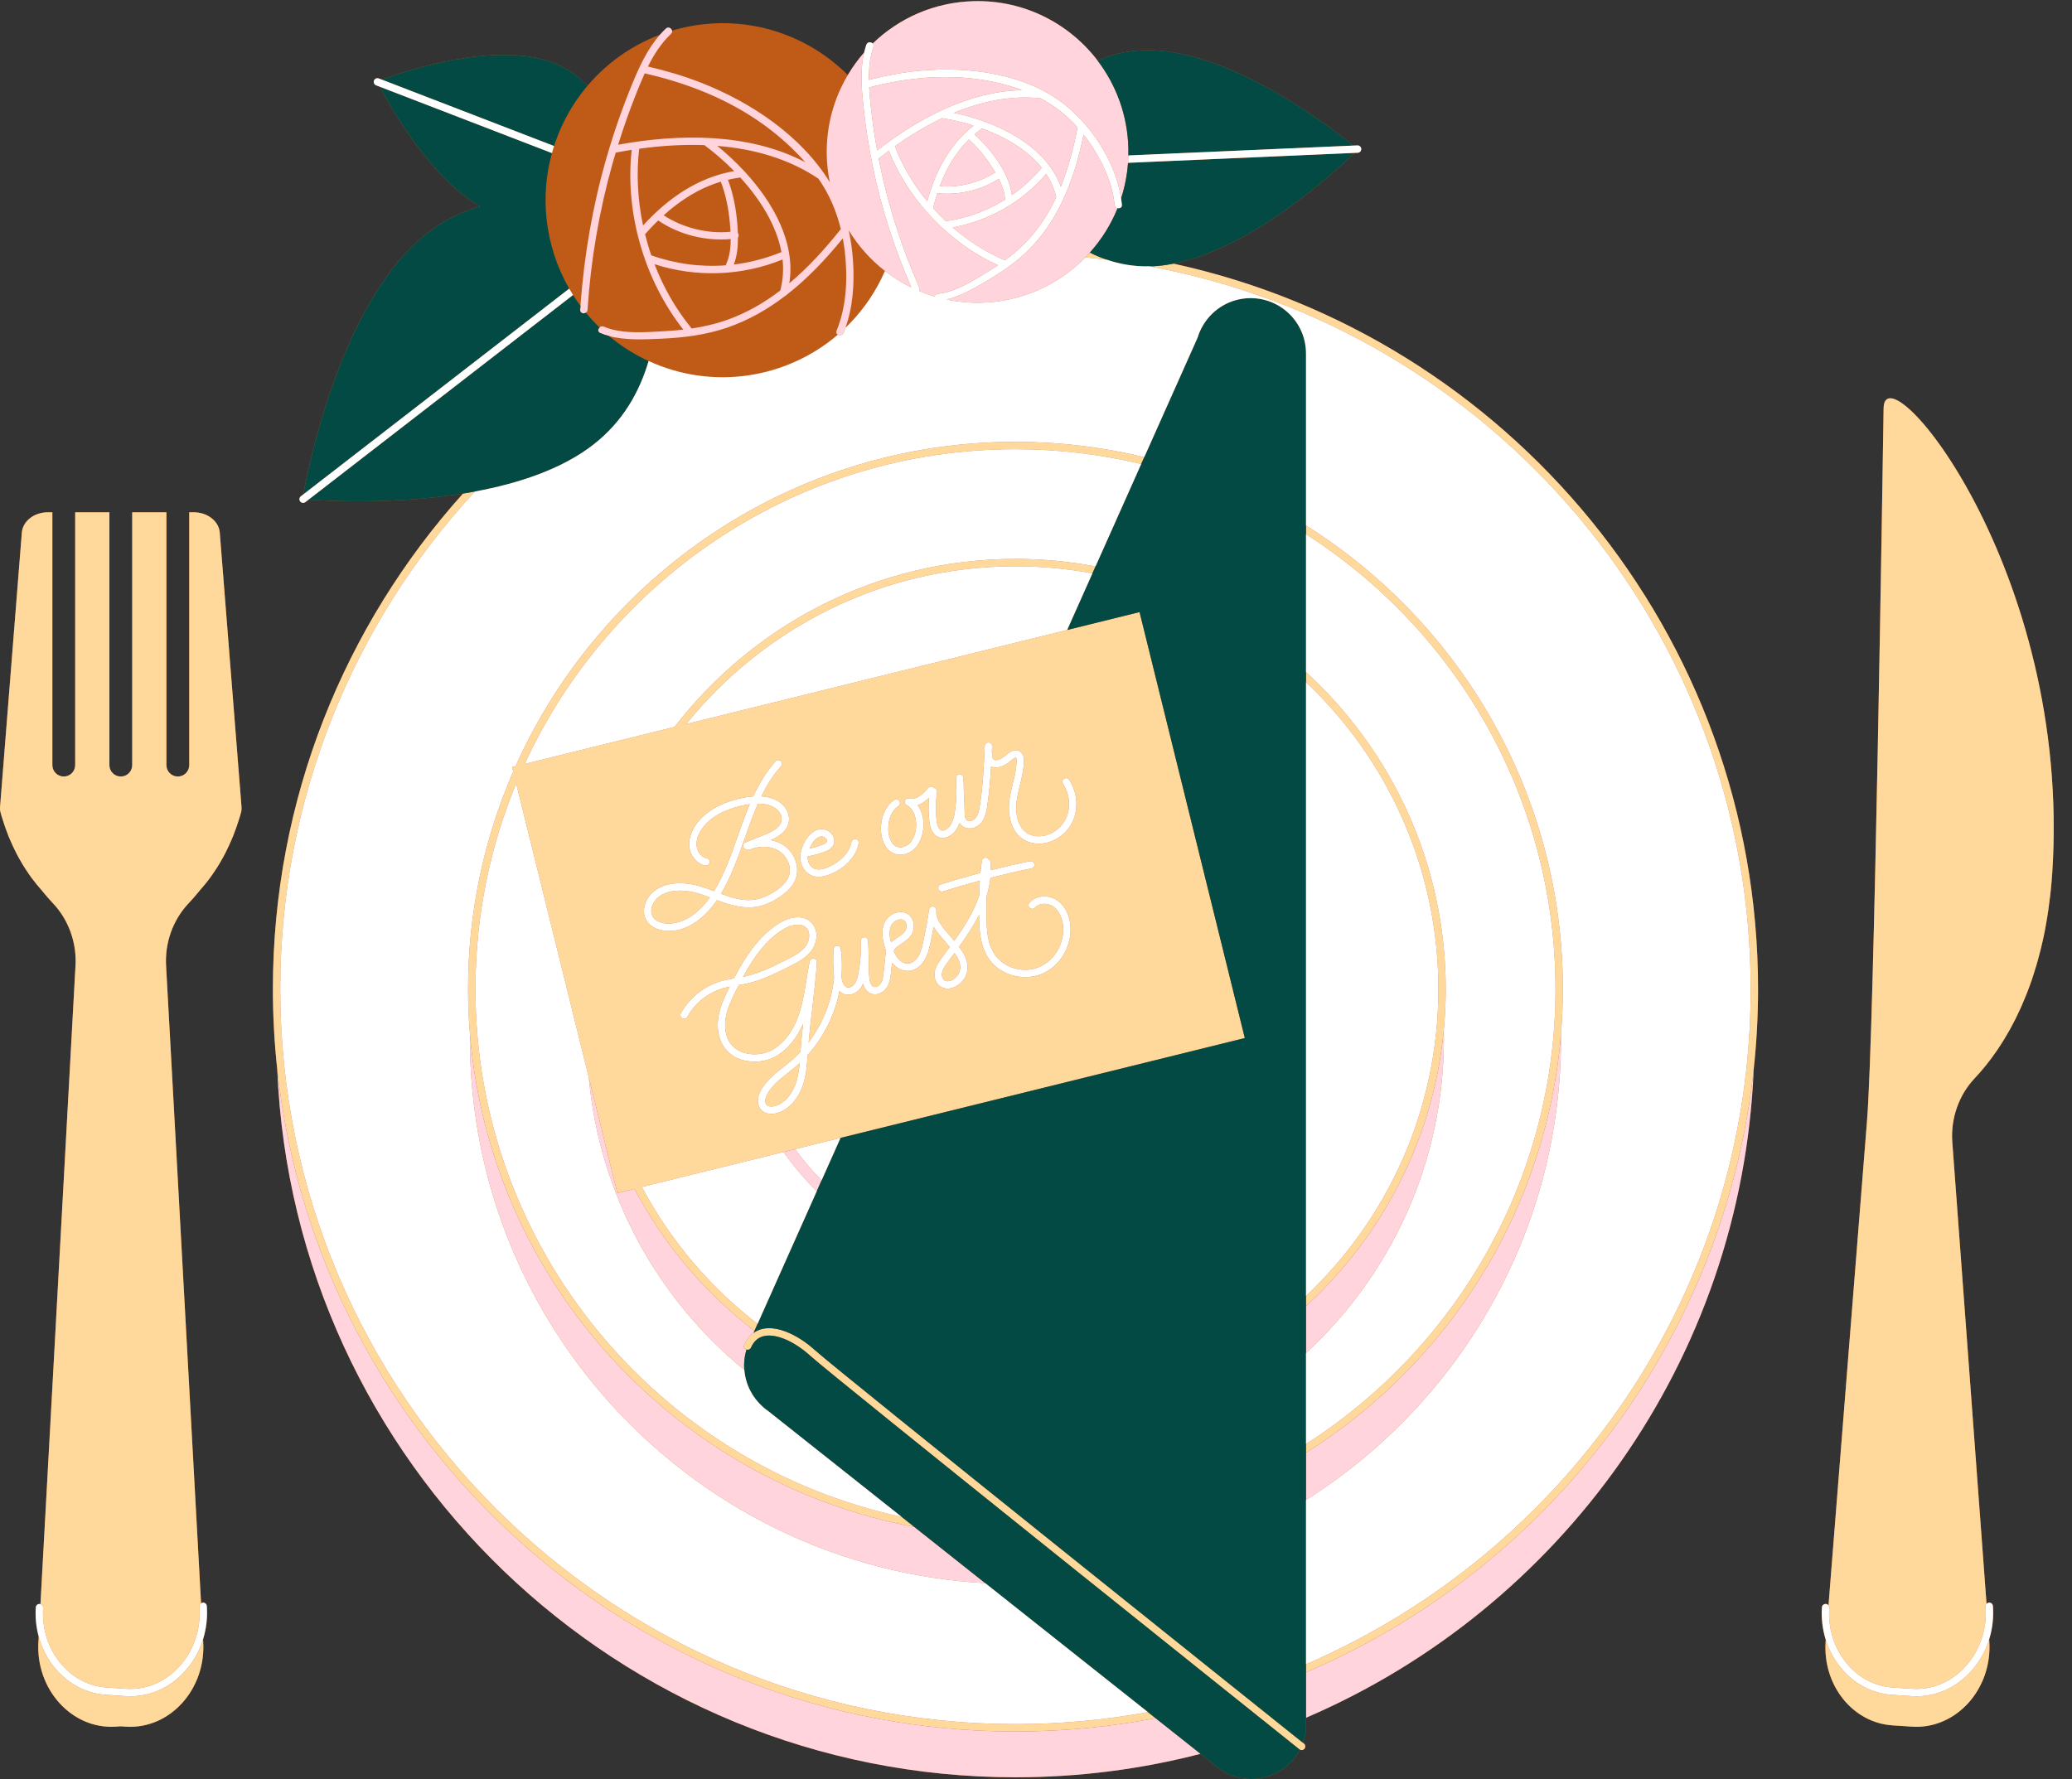
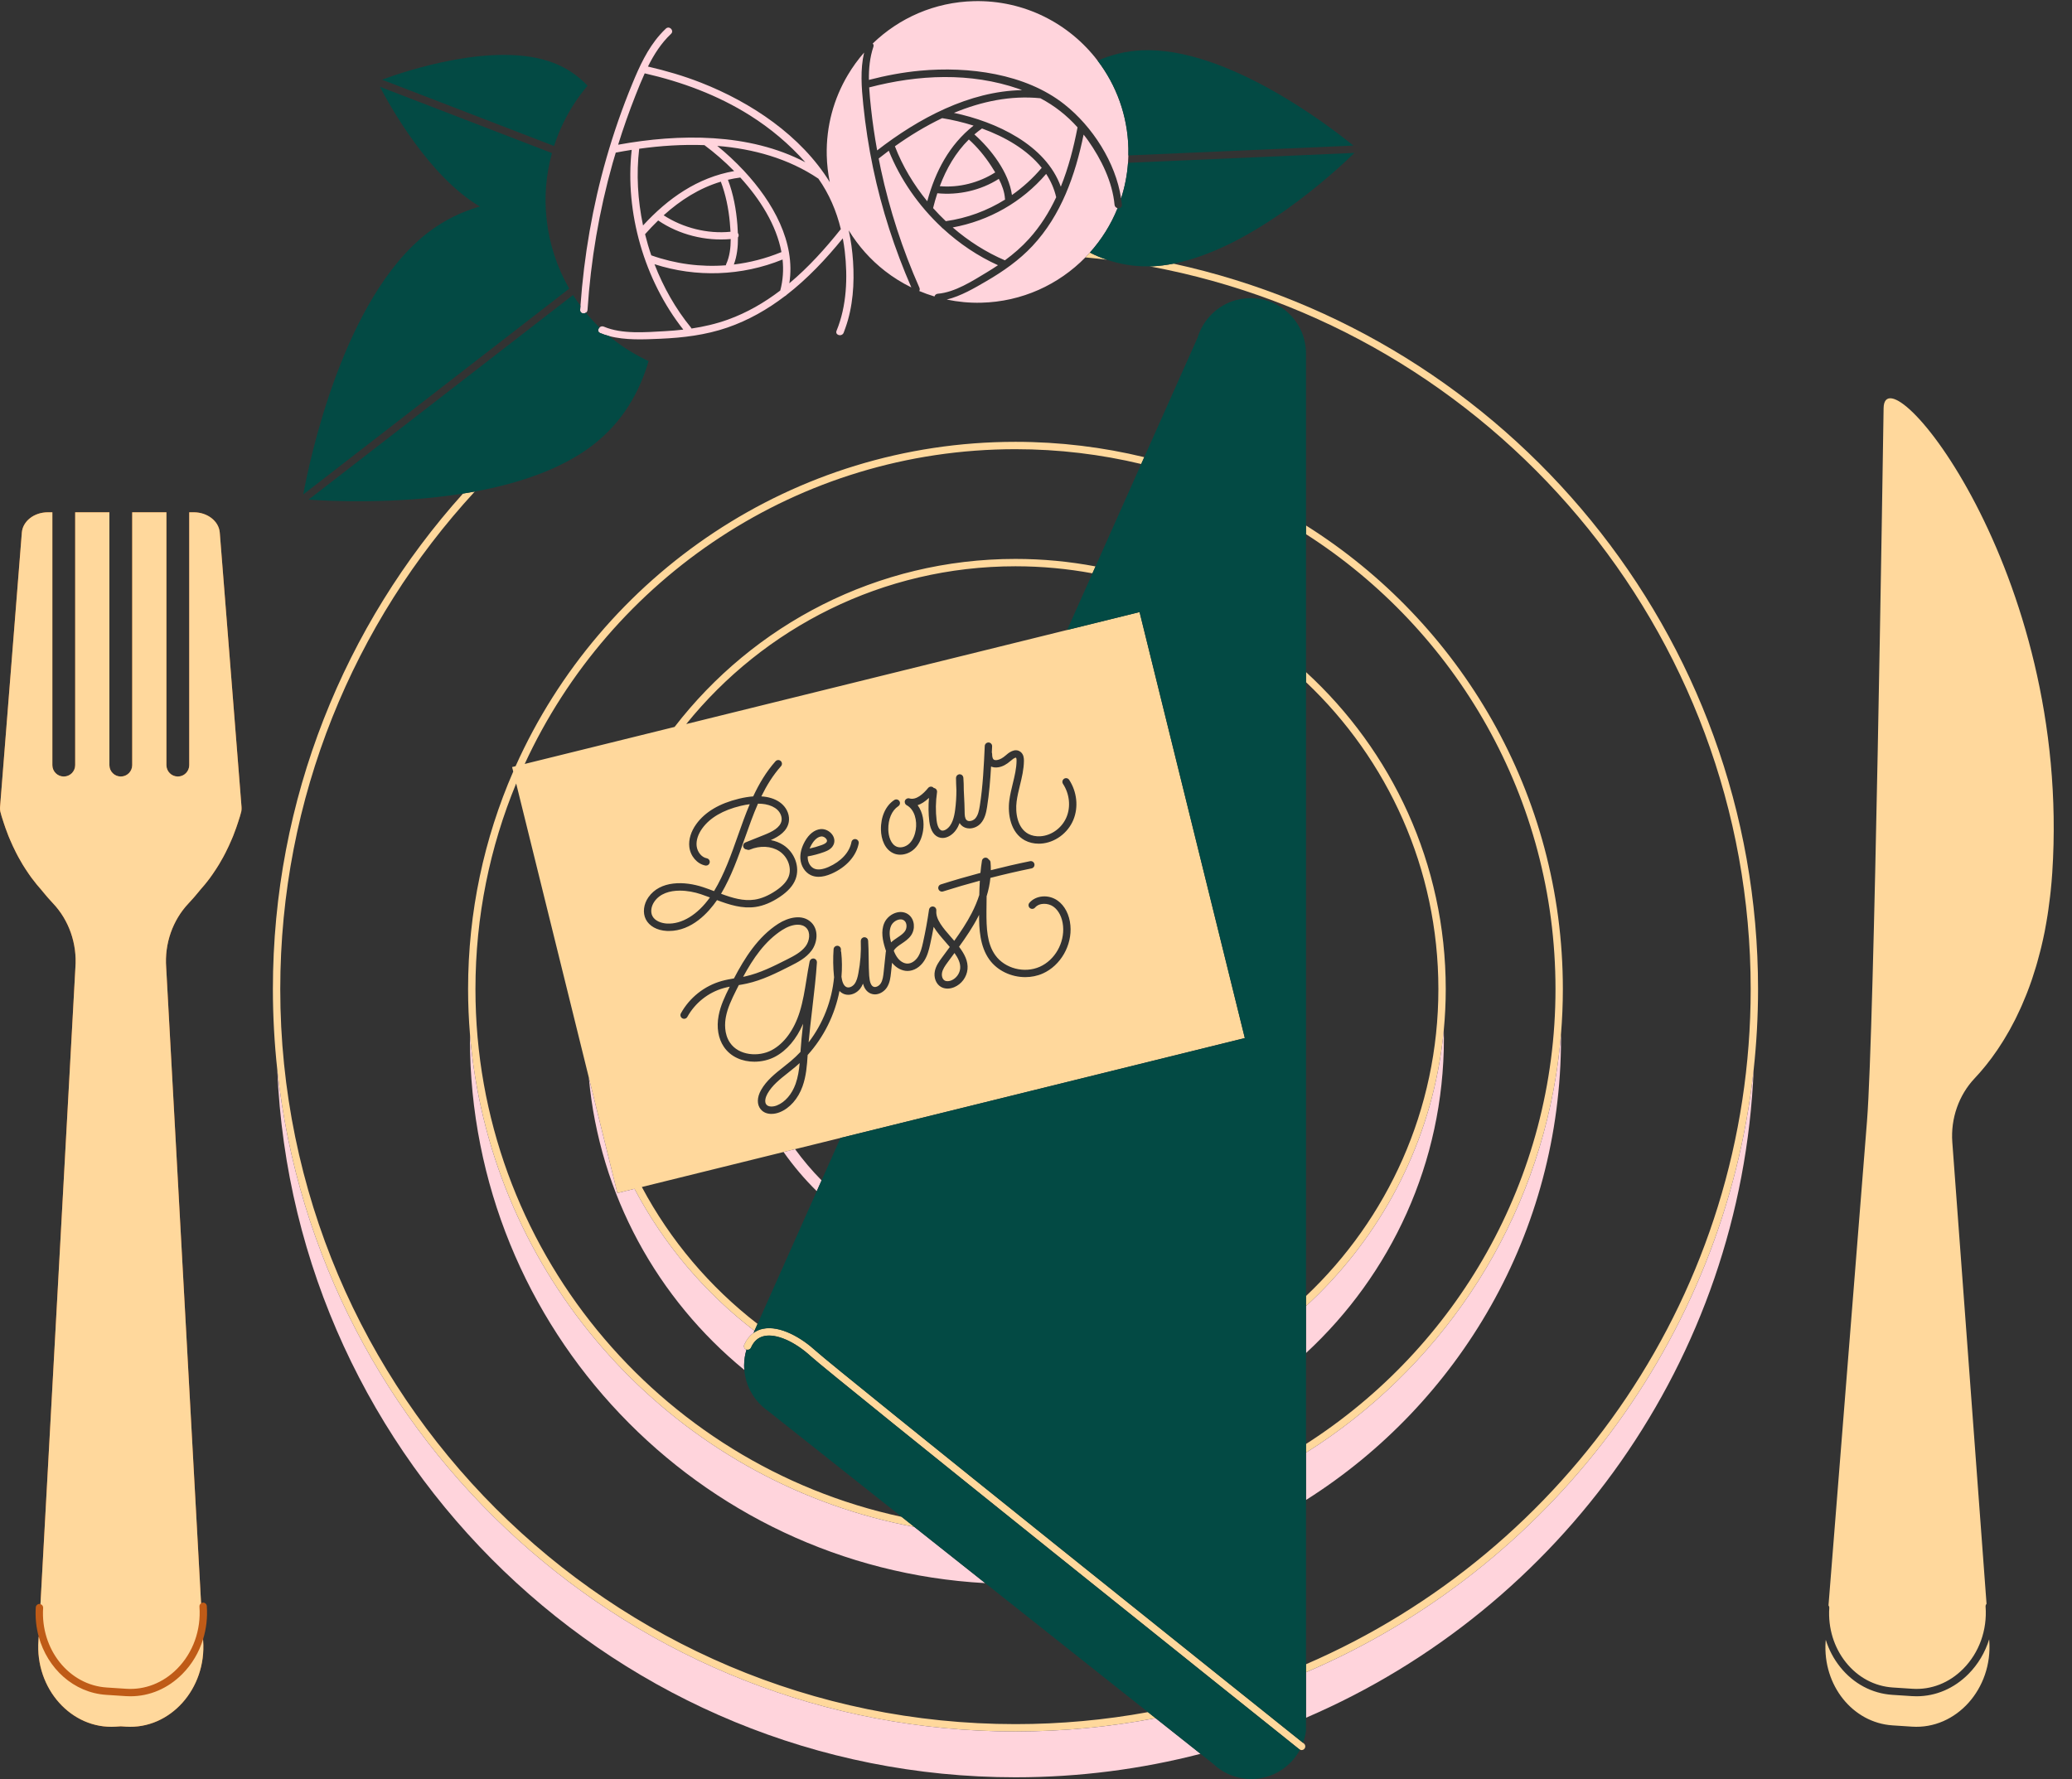
<svg xmlns="http://www.w3.org/2000/svg" fill="#000000" height="483" preserveAspectRatio="xMidYMid meet" version="1" viewBox="-0.0 -0.3 562.4 483.0" width="562.4" zoomAndPan="magnify">
  <rect x="-0.0" y="-0.3" width="562.4" height="483.0" fill="#333333" stroke="none" />
  <g>
    <g fill="#bf5b17" id="change1_1">
      <path d="M62.073,174.828l-2.422-30.527c-0.246-3.105-3.33-5.518-7.05-5.518h-1.236v68.641 c0,1.71-1.386,3.096-3.096,3.096s-3.096-1.386-3.096-3.096v-68.641h-9.288v68.641c0,1.71-1.386,3.096-3.096,3.096 c-1.71,0-3.096-1.386-3.096-3.096v-68.641h-9.288v68.641c0,1.71-1.386,3.096-3.096,3.096s-3.096-1.386-3.096-3.096v-68.641h-1.236 c-3.721,0-6.804,2.413-7.05,5.518l-2.423,30.527l-3.49,43.983c-0.031,0.389-0.004,0.768,0.053,1.14 c0.078,0.298,0.158,0.595,0.241,0.889c0.038,0.136,0.071,0.276,0.111,0.41c0.172,0.583,0.362,1.151,0.549,1.723 c0.16,0.489,0.321,0.976,0.491,1.456c0.208,0.585,0.424,1.161,0.648,1.732c0.069,0.177,0.13,0.362,0.201,0.538 c0.149,0.37,0.31,0.729,0.466,1.093c0.227,0.531,0.459,1.057,0.699,1.575c0.291,0.627,0.591,1.246,0.901,1.853 c0.205,0.4,0.412,0.796,0.625,1.187c0.363,0.668,0.737,1.323,1.124,1.963c0.248,0.411,0.504,0.81,0.762,1.21 c0.313,0.485,0.631,0.962,0.957,1.43c0.237,0.339,0.471,0.68,0.714,1.01c0.476,0.644,0.965,1.268,1.465,1.874 c0.259,0.314,0.525,0.615,0.79,0.918c0.138,0.157,0.271,0.323,0.411,0.477c0.149,0.186,0.295,0.366,0.443,0.545 c0.343,0.419,0.681,0.822,1.015,1.209c0.134,0.155,0.268,0.314,0.4,0.464c0.448,0.508,0.889,0.996,1.315,1.447 c0.003,0.003,0.006,0.007,0.009,0.01c4.296,4.545,6.546,10.905,6.066,17.374l-9.485,172.875c-0.068-0.02-0.132-0.051-0.206-0.056 c-0.552-0.021-1.027,0.382-1.063,0.933c-0.18,2.754,0.109,5.422,0.787,7.916l-0.06,1.084c0,0,0,0,0,0 c-0.97,13.084,8.967,24.172,20.959,23.388l1.387-0.091l1.387,0.091c11.992,0.784,21.929-10.304,20.959-23.388c0,0,0,0,0,0 l-0.018-0.336c0.886-2.861,1.246-5.92,1.016-9.026c-0.041-0.551-0.528-0.973-1.071-0.923c-0.183,0.014-0.34,0.088-0.481,0.185 l-9.473-172.651c-0.48-6.469,1.77-12.829,6.066-17.374c0.003-0.003,0.006-0.007,0.009-0.01c0.426-0.451,0.868-0.939,1.315-1.447 c0.132-0.15,0.267-0.309,0.4-0.464c0.334-0.387,0.672-0.79,1.015-1.209c0.147-0.18,0.294-0.36,0.443-0.545 c0.14-0.154,0.273-0.32,0.411-0.477c0.266-0.303,0.531-0.605,0.79-0.918c0.501-0.606,0.99-1.23,1.465-1.874 c0.243-0.33,0.478-0.67,0.714-1.01c0.326-0.467,0.645-0.944,0.957-1.43c0.257-0.399,0.514-0.799,0.762-1.21 c0.386-0.64,0.76-1.296,1.124-1.963c0.213-0.391,0.42-0.786,0.625-1.187c0.31-0.607,0.61-1.225,0.901-1.853 c0.241-0.518,0.472-1.043,0.699-1.575c0.156-0.364,0.317-0.723,0.466-1.093c0.071-0.176,0.132-0.361,0.201-0.538 c0.224-0.571,0.44-1.148,0.648-1.732c0.171-0.48,0.331-0.967,0.491-1.456c0.187-0.572,0.377-1.14,0.549-1.723 c0.04-0.135,0.073-0.274,0.111-0.41c0.083-0.295,0.163-0.591,0.241-0.889c0.056-0.372,0.083-0.751,0.053-1.14L62.073,174.828z" fill="inherit" />
-       <path d="M318.52,71.281c21.518-4.211,44.083-25.157,49.131-30.068l0.878-0.038c0.552-0.024,0.979-0.491,0.955-1.043 c-0.024-0.551-0.488-0.977-1.043-0.955l-1.103,0.048c-5.95-4.852-34.303-26.881-57.384-25.87c-4.428,0.194-8.422,1.24-12.018,2.82 c-7.677-10.083-19.904-16.479-33.542-16.163c-10.715,0.248-20.369,4.595-27.51,11.502c-0.459-0.481-1.459-0.486-1.745,0.355 c-0.236,0.694-0.429,1.394-0.593,2.096c-1.655,1.888-3.134,3.93-4.423,6.099c-3.605-3.603-7.837-6.698-12.658-9.084 c-11.336-5.611-23.814-6.328-35.048-2.977c-0.162-0.656-1.028-1.156-1.679-0.542c-0.559,0.528-1.086,1.078-1.588,1.645 c-7.506,2.835-14.316,7.54-19.669,13.861c-2.43-2.544-5.444-4.73-9.208-6.181c-15.816-6.097-40.505,2.292-46.587,4.548 l-0.878-0.338c-0.517-0.198-1.094,0.058-1.293,0.573c-0.199,0.516,0.058,1.094,0.573,1.293l1.036,0.399 c2.714,5.217,13.38,24.417,27.131,32.508c-4.86,1.377-9.674,3.648-14.196,7.148c-23.003,17.804-32.163,62.394-33.747,71.019 l-0.648,0.502c-0.437,0.338-0.517,0.966-0.179,1.403c0.197,0.254,0.493,0.388,0.792,0.388c0.214,0,0.429-0.068,0.612-0.209 l0.87-0.673c5.183,0.373,23.255,1.334,41.913-1.647c-32.065,35.705-51.604,82.876-51.604,134.53c0,7.388,0.411,14.68,1.19,21.864 c4.435,106.693,92.605,192.13,200.369,192.13c17.341,0,34.173-2.214,50.233-6.371l3.461,2.745 c0.637,0.599,1.321,1.148,2.055,1.629c2.366,1.553,5.191,2.463,8.232,2.463c5.744,0,10.722-3.227,13.248-7.963 c0.138,0.067,0.283,0.112,0.431,0.112c0.294,0,0.585-0.129,0.782-0.375c0.345-0.432,0.274-1.062-0.156-1.406 c-0.025-0.02-0.115-0.092-0.234-0.187c0.375-1.014,0.658-2.073,0.807-3.177v-3.635c69.051-29.644,118.228-96.976,121.511-175.965 c0.779-7.184,1.19-14.476,1.19-21.864C477.186,171.808,409.122,90.996,318.52,71.281z" fill="inherit" />
-       <path d="M511.264,110.513c-0.255,16.328-2.518,168.542-4.508,193.573c-1.636,20.578-8.174,102.844-10.45,131.468 c-0.169-0.222-0.421-0.378-0.721-0.397c-0.571-0.026-1.026,0.383-1.063,0.933c-0.199,3.04,0.167,6.021,1.041,8.81 c-0.027,0.345-0.043,0.544-0.043,0.544c-0.773,11.824,7.363,21.981,18.173,22.688l5.289,0.346 c11.992,0.784,21.929-10.304,20.959-23.388c0,0,0,0,0,0l-0.024-0.319c0.89-2.866,1.252-5.931,1.021-9.043 c-0.041-0.55-0.509-0.969-1.071-0.923c-0.267,0.02-0.498,0.146-0.664,0.329l-9.289-125.307c-0.48-6.469,1.77-12.829,6.066-17.374 c0.003-0.003,0.006-0.007,0.009-0.01c0.426-0.451,0.868-0.939,1.315-1.447c0.132-0.15,0.267-0.309,0.4-0.464 c0.334-0.387,0.672-0.79,1.015-1.209c0.149-0.182,0.297-0.364,0.448-0.552c0.401-0.502,0.808-1.028,1.217-1.574 c0.078-0.104,0.155-0.2,0.233-0.306c0.482-0.651,0.968-1.34,1.456-2.054c0.134-0.196,0.268-0.404,0.403-0.606 c0.364-0.545,0.728-1.108,1.092-1.689c0.159-0.253,0.317-0.508,0.475-0.768c0.387-0.635,0.773-1.294,1.157-1.971 c0.109-0.193,0.219-0.376,0.328-0.572c0.484-0.871,0.963-1.777,1.438-2.717c0.115-0.229,0.228-0.471,0.343-0.704 c0.362-0.736,0.721-1.492,1.074-2.27c0.148-0.327,0.296-0.658,0.442-0.992c0.344-0.785,0.682-1.593,1.014-2.419 c0.115-0.286,0.232-0.563,0.346-0.853c0.433-1.11,0.855-2.255,1.263-3.44c0.081-0.236,0.157-0.485,0.237-0.724 c0.324-0.969,0.64-1.963,0.944-2.982c0.12-0.403,0.237-0.813,0.354-1.224c0.27-0.95,0.53-1.924,0.78-2.916 c0.097-0.386,0.198-0.765,0.293-1.158c0.329-1.37,0.642-2.773,0.93-4.224c0.037-0.186,0.067-0.382,0.103-0.569 c0.246-1.277,0.474-2.588,0.684-3.928c0.075-0.475,0.143-0.961,0.213-1.444c0.165-1.138,0.315-2.301,0.452-3.485 c0.057-0.489,0.116-0.974,0.168-1.471c0.172-1.653,0.325-3.336,0.438-5.076C562.429,154.295,511.519,94.185,511.264,110.513z" fill="inherit" />
    </g>
  </g>
  <g>
    <g id="change2_1">
      <path d="M477.186,268.231c0,7.387-0.411,14.68-1.19,21.864c-7.986,73.694-55.849,135.599-121.511,163.621v-2.183 c70.93-30.632,120.701-101.259,120.701-183.302c0-97.608-70.444-179.063-163.159-196.221c0.242-0.005,0.478,0.005,0.723-0.006 c1.905-0.083,3.834-0.343,5.77-0.722C409.122,90.996,477.186,171.808,477.186,268.231z M275.628,467.789 c-110.037,0-199.559-89.521-199.559-199.559c0-52.056,20.044-99.514,52.808-135.081c-1.069,0.197-2.137,0.381-3.204,0.551 c-32.065,35.705-51.604,82.876-51.604,134.53c0,7.388,0.411,14.68,1.19,21.864c10.934,100.893,96.617,179.694,200.369,179.694 c12.998,0,25.708-1.252,38.028-3.614l-2.067-1.639C299.92,466.668,287.902,467.789,275.628,467.789z M295.819,68.278 c-0.397,0.442-0.801,0.877-1.217,1.301c1.951,0.185,3.896,0.392,5.831,0.633C298.83,69.664,297.288,69.018,295.819,68.278z M354.486,394.097c35.567-22.364,61.035-59.371,67.877-102.503c0.578-3.641,1.021-7.326,1.328-11.049 c0.335-4.062,0.514-8.168,0.514-12.315c0-52.975-27.874-99.555-69.719-125.866v2.357c40.694,26.074,67.719,71.694,67.719,123.509 s-27.025,97.435-67.719,123.508V394.097z M139.304,209.177l-0.303-1.225l0.942-0.233c23.215-51.85,75.298-88.066,135.685-88.066 c12.038,0,23.742,1.449,34.958,4.165l-0.828,1.856c-10.956-2.623-22.382-4.021-34.13-4.021 c-59.019,0-109.995,35.066-133.208,85.454l40.68-10.05c21.373-27.721,54.898-45.615,92.528-45.615 c7.424,0,14.685,0.704,21.728,2.035l-0.837,1.876c-6.777-1.251-13.758-1.911-20.891-1.911c-36.073,0-68.306,16.731-89.365,42.834 l103.396-25.544l19.65-4.855l28.572,115.654l-109.74,27.111l-12.332,3.047l-3.13,0.773l-38.461,9.502 c7.723,14.517,18.471,27.188,31.401,37.169l-0.837,1.877c-13.456-10.3-24.614-23.454-32.564-38.552l-4.038,0.998l-0.607,0.15 l-1.453-5.882l-4.193-16.971l-2.103-8.513l-19.721-79.828c-7.116,17.214-11.053,36.063-11.053,55.818 c0,70.227,49.646,129.066,115.683,143.29l3.45,2.736c-61.315-11.498-109.474-60.778-119.29-122.663 c-0.578-3.641-1.021-7.326-1.328-11.049c-0.335-4.062-0.514-8.168-0.514-12.315C127.05,247.256,131.428,227.287,139.304,209.177z M239.111,224.981c0.05,2.5,1.038,5.517,3.661,6.49c0.5,0.186,1.035,0.275,1.579,0.275c1.38,0,2.817-0.578,3.896-1.629 c1.179-1.149,1.974-2.828,2.297-4.854c0.367-2.296-0.015-5.012-1.473-6.96c0.921-0.303,1.956-0.913,3.078-1.98 c-0.186,2.124-0.16,4.263,0.091,6.383c0.305,2.572,1.399,4.154,3.083,4.455c0.172,0.031,0.347,0.046,0.524,0.046 c0.656,0,1.338-0.209,2-0.617c1.328-0.82,2.117-2.105,2.616-3.451c0.128,0.211,0.273,0.416,0.46,0.601 c0.57,0.566,1.354,0.875,2.218,0.875c0.033,0,0.066,0,0.1-0.001c1.103-0.03,2.207-0.541,2.951-1.366 c1.147-1.271,1.496-2.984,1.733-4.49c0.571-3.629,0.866-7.308,1.079-10.955c0.486,0.222,1.154,0.356,2.054,0.198 c1.088-0.192,2.159-0.763,3.272-1.745c1.139-1.004,1.45-0.843,1.451-0.841c0.016,0.012,0.148,0.136,0.142,0.817 c-0.019,2.072-0.51,4.089-1.03,6.224c-0.364,1.492-0.739,3.035-0.941,4.605c-0.473,3.682,0.351,8.718,4.23,10.797 c1.1,0.59,2.39,0.896,3.759,0.896c0.188,0,0.378-0.006,0.569-0.018c3.779-0.23,7.327-2.821,8.828-6.445 c1.428-3.447,0.991-7.613-1.14-10.873c-0.302-0.463-0.924-0.592-1.384-0.29c-0.463,0.302-0.593,0.922-0.29,1.384 c1.774,2.714,2.145,6.167,0.966,9.013c-1.216,2.934-4.069,5.03-7.102,5.215c-1.21,0.074-2.338-0.149-3.262-0.645 c-2.982-1.599-3.583-5.729-3.191-8.78c0.188-1.459,0.55-2.947,0.9-4.386c0.524-2.151,1.066-4.376,1.087-6.679 c0.006-0.723-0.08-1.759-0.905-2.408c-1.571-1.238-3.407,0.381-4.01,0.913c-0.83,0.732-1.581,1.149-2.297,1.275 c-0.324,0.057-0.762,0.082-1.012-0.127c-0.264-0.222-0.409-0.757-0.409-1.508c0-0.14-0.03-0.273-0.082-0.394 c0.026-0.559,0.055-1.122,0.081-1.678c0.025-0.552-0.401-1.02-0.953-1.045c-0.543-0.017-1.019,0.401-1.045,0.953 c-0.245,5.342-0.499,10.865-1.34,16.215c-0.201,1.277-0.462,2.597-1.242,3.461c-0.374,0.415-0.971,0.692-1.521,0.707 c-0.257,0.01-0.598-0.039-0.854-0.293c-0.464-0.461-0.503-1.375-0.504-2.273c-0.001-1.119-0.088-2.899-0.173-4.621 c-0.02-0.413-0.041-0.828-0.06-1.237c0.001-1.123-0.027-2.247-0.114-3.365c-0.004-0.056-0.031-0.104-0.044-0.157 c-0.016-0.064-0.025-0.129-0.053-0.187c-0.03-0.065-0.075-0.118-0.118-0.174c-0.034-0.044-0.061-0.091-0.102-0.129 c-0.057-0.054-0.125-0.091-0.194-0.131c-0.042-0.024-0.079-0.053-0.125-0.071c-0.071-0.028-0.148-0.035-0.226-0.046 c-0.046-0.007-0.087-0.027-0.135-0.027c0,0,0,0-0.001,0c-0.013,0-0.024,0.007-0.037,0.008c-0.014,0.001-0.026-0.006-0.04-0.005 c-0.056,0.004-0.102,0.031-0.155,0.044c-0.065,0.016-0.131,0.026-0.191,0.054c-0.059,0.028-0.105,0.068-0.157,0.106 c-0.052,0.038-0.106,0.071-0.15,0.119c-0.043,0.047-0.071,0.102-0.105,0.156c-0.034,0.055-0.071,0.106-0.095,0.167 c-0.023,0.062-0.028,0.128-0.039,0.195c-0.009,0.053-0.032,0.102-0.032,0.157c0.001,0.843,0.051,2.062,0.111,3.348 c-0.004,1.805-0.113,3.611-0.355,5.398c-0.237,1.747-0.748,4.19-2.444,5.237c-0.41,0.252-0.809,0.362-1.124,0.305 c-1.067-0.19-1.378-2.131-1.448-2.721c-0.303-2.559-0.265-5.149,0.112-7.698c0.081-0.546-0.297-1.055-0.843-1.135 c-0.016-0.002-0.03,0.004-0.046,0.003c-0.04-0.049-0.069-0.105-0.12-0.147c-0.426-0.351-1.057-0.29-1.407,0.138 c-1.305,1.588-3.242,3.37-5.072,2.833c-0.49-0.145-1.012,0.105-1.206,0.579c-0.195,0.473-0.001,1.017,0.449,1.26 c2.236,1.21,2.851,4.293,2.476,6.645c-0.178,1.114-0.621,2.667-1.719,3.737c-0.948,0.924-2.336,1.298-3.384,0.911 c-1.683-0.625-2.321-2.897-2.356-4.655c-0.057-2.839,0.958-5.22,2.715-6.37c0.462-0.303,0.591-0.922,0.289-1.385 c-0.303-0.461-0.921-0.59-1.385-0.289C240.394,218.427,239.04,221.449,239.111,224.981z M217.248,232.883 c0.142,1.923,1.239,3.649,2.795,4.399c0.647,0.312,1.364,0.467,2.148,0.467c1.049,0,2.217-0.279,3.493-0.836 c3.996-1.743,6.758-4.819,7.389-8.228c0.101-0.543-0.258-1.065-0.801-1.166c-0.547-0.103-1.065,0.258-1.166,0.801 c-0.51,2.755-2.835,5.282-6.222,6.759c-1.672,0.73-3.01,0.864-3.973,0.4c-0.923-0.445-1.578-1.522-1.669-2.745 c-0.013-0.172-0.016-0.347-0.008-0.524c1.51-0.269,3.006-0.67,4.446-1.193c0.975-0.355,2.041-0.864,2.549-1.948 c0.415-0.884,0.297-1.89-0.324-2.76c-0.734-1.029-2.024-1.638-3.213-1.506c-1.621,0.176-3.118,1.352-4.215,3.312 C217.55,229.773,217.137,231.377,217.248,232.883z M211.244,250.496c-5.507,3.537-9.131,9.301-12.027,14.84 c-1.096,0.184-2.216,0.386-3.317,0.694c-4.691,1.315-8.731,4.516-11.085,8.781c-0.267,0.484-0.091,1.092,0.392,1.359 c0.484,0.267,1.092,0.091,1.359-0.392c2.097-3.799,5.696-6.65,9.874-7.822c0.539-0.151,1.082-0.274,1.635-0.384 c-0.021,0.043-0.043,0.086-0.064,0.129c-1.317,2.636-2.449,5.038-2.955,7.733c-0.604,3.216-0.1,6.223,1.417,8.467 c1.903,2.816,5.108,4.045,8.29,4.044c1.987,0,3.966-0.479,5.611-1.351c3.2-1.696,5.834-4.833,7.61-8.95 c-0.301,2.709-0.566,5.341-0.716,7.647c-0.825,0.875-1.7,1.707-2.622,2.489c-0.647,0.55-1.319,1.079-1.992,1.61 c-2.262,1.785-4.601,3.631-6.076,6.237c-1.124,1.984-1.165,3.938-0.11,5.224c0.757,0.926,1.839,1.264,2.918,1.264 c0.786,0,1.57-0.179,2.225-0.44c2.742-1.093,5.007-3.653,6.216-7.024c0.997-2.781,1.217-5.694,1.394-8.526 c4.406-4.877,7.39-10.954,8.64-17.386c0.383,0.399,0.828,0.7,1.35,0.877c0.329,0.111,0.674,0.165,1.024,0.165 c1.182,0,2.417-0.612,3.245-1.673c0.324-0.416,0.559-0.876,0.761-1.349c0.296,1.066,0.878,2.191,2.109,2.691 c0.376,0.152,0.758,0.221,1.134,0.221c1.336,0,2.598-0.867,3.264-1.911c0.809-1.269,0.969-2.785,1.098-4.003l0.282-2.669 c1.104,1.391,2.668,2.219,4.191,2.219c0.006,0,0.013,0,0.02,0c1.716-0.008,3.396-1.026,4.496-2.723 c0.89-1.375,1.284-2.927,1.641-4.528c0.348-1.561,0.663-3.14,0.95-4.723c0.86,1.417,2.04,2.772,3.201,4.104 c0.399,0.458,0.794,0.911,1.171,1.36c-0.362,0.494-0.725,0.984-1.086,1.473l-1.073,1.454c-0.701,0.955-1.574,2.143-1.883,3.586 c-0.374,1.741,0.287,3.509,1.604,4.3c0.538,0.323,1.165,0.485,1.83,0.485c0.59,0,1.21-0.128,1.825-0.385 c1.976-0.826,3.387-2.737,3.594-4.869c0.214-2.199-0.85-4.197-2.294-6.102c1.888-2.612,3.722-5.32,5.213-8.212 c0.08-0.155,0.146-0.309,0.223-0.463c-0.002,3.773,0.196,8.544,2.789,12.151c2.186,3.042,5.961,4.769,9.748,4.769 c1.623,0,3.248-0.317,4.75-0.984c4.847-2.153,8.001-7.651,7.501-13.074c-0.267-2.896-1.531-5.346-3.472-6.721 c-2.444-1.733-5.876-1.465-7.65,0.6c-0.36,0.419-0.312,1.05,0.107,1.41c0.419,0.361,1.051,0.312,1.41-0.107 c1.194-1.391,3.581-1.261,4.976-0.271c1.463,1.037,2.423,2.958,2.636,5.272c0.425,4.595-2.233,9.248-6.321,11.063 c-4.171,1.854-9.47,0.482-12.061-3.124c-2.273-3.162-2.437-7.311-2.41-12.013c0.007-1.323,0.017-2.66,0.043-4.001 c0.525-1.697,0.861-3.36,1.026-4.991c3.708-0.95,7.435-1.818,11.165-2.577c0.542-0.11,0.891-0.638,0.781-1.179 c-0.11-0.542-0.639-0.894-1.179-0.781c-3.557,0.724-7.111,1.552-10.649,2.448c0.004-0.731-0.016-1.457-0.088-2.172 c-0.033-0.329-0.23-0.59-0.494-0.747c-0.147-0.243-0.385-0.428-0.687-0.476c-0.542-0.083-1.058,0.285-1.145,0.831 c-0.174,1.095-0.306,2.194-0.409,3.296c-3.616,0.964-7.212,2.001-10.758,3.133c-0.526,0.168-0.816,0.73-0.648,1.257 c0.136,0.425,0.529,0.696,0.953,0.696c0.101,0,0.203-0.016,0.304-0.048c3.294-1.051,6.632-2.015,9.988-2.92 c-0.079,1.299-0.125,2.596-0.152,3.888c-0.515,1.608-1.191,3.247-2.053,4.918c-1.35,2.617-3.013,5.108-4.743,7.522 c-0.289-0.338-0.582-0.674-0.874-1.009c-2.176-2.496-4.232-4.853-3.987-7.223c0.007-0.063-0.012-0.12-0.017-0.18 c-0.005-0.066-0.001-0.133-0.019-0.196c-0.018-0.063-0.055-0.116-0.084-0.174c-0.029-0.056-0.05-0.116-0.089-0.166 c-0.04-0.051-0.093-0.086-0.142-0.129c-0.048-0.042-0.09-0.09-0.146-0.122c-0.057-0.033-0.124-0.045-0.188-0.067 c-0.057-0.019-0.106-0.051-0.167-0.06c-0.007-0.001-0.013,0.002-0.02,0.001s-0.012-0.005-0.019-0.006 c-0.074-0.009-0.141,0.011-0.212,0.019c-0.053,0.006-0.109,0-0.16,0.014c-0.087,0.024-0.162,0.07-0.239,0.115 c-0.034,0.02-0.072,0.031-0.102,0.055c-0.063,0.049-0.109,0.114-0.159,0.177c-0.031,0.039-0.069,0.07-0.094,0.114 c-0.035,0.061-0.049,0.133-0.071,0.202c-0.017,0.053-0.047,0.1-0.055,0.157c-0.43,2.995-0.981,6.011-1.64,8.967 c-0.315,1.417-0.658,2.78-1.367,3.876c-0.564,0.871-1.604,1.805-2.827,1.81c-0.003,0-0.007,0-0.011,0 c-0.92,0-1.903-0.548-2.63-1.469c-0.464-0.587-0.81-1.282-1.093-2.007c0.356-0.741,1.175-1.292,2.102-1.914 c0.927-0.623,1.885-1.268,2.565-2.231c1.245-1.765,0.998-4.323-0.54-5.586c-0.884-0.726-2.043-0.963-3.263-0.672 c-1.485,0.356-2.832,1.47-3.43,2.836c-1.001,2.286-0.414,4.869,0.209,6.863c0.078,0.251,0.16,0.504,0.247,0.758 c-0.004,0.026,0.001,0.052-0.001,0.078c-0.019,0.062-0.05,0.117-0.057,0.184l-0.57,5.4c-0.112,1.062-0.239,2.266-0.794,3.137 c-0.417,0.655-1.304,1.18-1.96,0.912c-0.676-0.274-1.053-1.219-1.186-2.974c-0.093-1.229-0.116-3-0.138-4.712 c-0.023-1.743-0.046-3.546-0.144-4.838c-0.004-0.058-0.032-0.107-0.045-0.161c-0.017-0.07-0.027-0.142-0.057-0.204 c-0.028-0.057-0.072-0.1-0.109-0.15c-0.039-0.051-0.07-0.107-0.118-0.149c-0.065-0.059-0.144-0.097-0.223-0.137 c-0.034-0.017-0.062-0.042-0.098-0.056c-0.081-0.03-0.169-0.036-0.257-0.044c-0.044-0.005-0.083-0.023-0.129-0.022 c-0.006,0-0.011,0.004-0.017,0.004c-0.007,0-0.012-0.003-0.019-0.002c-0.063,0.005-0.117,0.034-0.176,0.05 c-0.064,0.017-0.131,0.025-0.189,0.053c-0.059,0.029-0.104,0.075-0.155,0.114c-0.051,0.039-0.106,0.07-0.148,0.117 c-0.043,0.048-0.068,0.108-0.101,0.164c-0.032,0.055-0.072,0.104-0.094,0.164c-0.022,0.063-0.023,0.132-0.032,0.2 c-0.008,0.059-0.031,0.113-0.028,0.175c0.116,2.938-0.107,5.895-0.664,8.786c-0.19,0.985-0.445,2.103-1.07,2.904 c-0.472,0.604-1.329,1.088-2.051,0.844c-0.922-0.312-1.303-1.637-1.459-2.821c0.187-2.224,0.176-4.468-0.069-6.702 c-0.011-0.102-0.051-0.192-0.091-0.281c0.008-0.125,0.01-0.251,0.019-0.376c0.039-0.551-0.375-1.029-0.926-1.069 c-0.549-0.033-1.029,0.375-1.069,0.926c-0.174,2.442-0.14,4.915,0.103,7.351c0.008,0.078,0.022,0.147,0.031,0.223 c-0.582,6.408-3.002,12.611-6.912,17.718c0.262-2.91,0.639-6.146,1.007-9.303c0.504-4.321,1.025-8.789,1.249-12.411 c0.003-0.045-0.015-0.085-0.018-0.129c-0.005-0.068-0.009-0.133-0.027-0.197c-0.017-0.063-0.044-0.118-0.072-0.175 c-0.029-0.057-0.057-0.112-0.096-0.163c-0.039-0.051-0.084-0.092-0.132-0.135c-0.048-0.043-0.095-0.083-0.151-0.116 c-0.057-0.034-0.118-0.055-0.182-0.077c-0.042-0.015-0.076-0.042-0.12-0.051c-0.024-0.005-0.046,0.003-0.07,0 c-0.024-0.003-0.043-0.017-0.068-0.018c-0.043-0.002-0.082,0.015-0.124,0.018c-0.072,0.005-0.141,0.011-0.21,0.03 c-0.049,0.014-0.092,0.036-0.138,0.057c-0.074,0.034-0.142,0.07-0.205,0.12c-0.037,0.029-0.066,0.063-0.098,0.097 c-0.054,0.057-0.103,0.114-0.143,0.183c-0.03,0.051-0.048,0.106-0.069,0.163c-0.016,0.045-0.045,0.082-0.055,0.13 c-0.332,1.636-0.599,3.304-0.856,4.917c-0.466,2.916-0.947,5.931-1.827,8.761c-1.533,4.932-4.245,8.638-7.636,10.434 c-3.531,1.87-8.917,1.494-11.308-2.046c-1.647-2.436-1.402-5.417-1.109-6.978c0.458-2.441,1.53-4.709,2.778-7.208 c0.241-0.483,0.485-0.967,0.732-1.45c0.716-0.12,1.447-0.248,2.17-0.407c4.217-0.929,8.068-2.876,11.792-4.759 c2.018-1.021,4.306-2.177,5.815-4.237c1.549-2.111,1.959-5.507-0.035-7.537C217.826,247.712,213.88,248.804,211.244,250.496z M175.28,249.267c0.927,1.854,3.051,3.04,5.683,3.174c0.2,0.01,0.397,0.015,0.594,0.015c6.262,0,10.777-5.063,13.059-8.375 c3.372,1.262,6.851,2.386,10.501,1.845c2.118-0.316,4.316-1.229,6.534-2.715c2.232-1.496,3.639-3.083,4.3-4.853 c1.215-3.251-0.228-7.23-3.356-9.255c-1.007-0.652-2.158-1.09-3.375-1.316c2.291-1.023,4.447-2.449,4.881-4.925 c0.288-1.646-0.367-3.464-1.71-4.743c-1.079-1.027-2.533-1.713-4.322-2.04c-0.46-0.084-0.936-0.13-1.419-0.165 c1.439-2.956,3.136-5.721,5.338-8.2c0.367-0.413,0.33-1.045-0.083-1.412c-0.413-0.367-1.044-0.33-1.412,0.083 c-2.54,2.859-4.458,6.112-6.052,9.533c-1.18,0.085-2.445,0.287-3.846,0.624c-5.318,1.279-9.223,3.599-11.605,6.895 c-1.444,1.999-2.115,4.197-1.889,6.191c0.286,2.511,2.121,4.639,4.363,5.061c0.063,0.012,0.125,0.017,0.186,0.017 c0.472,0,0.892-0.335,0.982-0.815c0.102-0.543-0.255-1.065-0.798-1.168c-1.379-0.259-2.56-1.687-2.746-3.321 c-0.17-1.498,0.371-3.2,1.522-4.793c2.094-2.898,5.611-4.958,10.452-6.122c0.876-0.211,1.674-0.347,2.441-0.45 c-1.192,2.814-2.215,5.706-3.222,8.561c-1.804,5.116-3.669,10.406-6.457,15.023c-0.003,0.005-0.007,0.011-0.01,0.017 c-0.967-0.368-1.959-0.74-2.944-1.066c-5.088-1.688-11.67-1.855-14.881,2.74C174.684,245.18,174.406,247.517,175.28,249.267z M354.486,351.566v2.731c18.698-17.146,31.808-40.288,36.258-66.348c0.486-2.843,0.868-5.72,1.143-8.629 c0.346-3.651,0.53-7.349,0.53-11.089c0-34.029-14.632-64.701-37.931-86.066v2.731c22.114,20.937,35.931,50.551,35.931,83.335 S376.599,330.629,354.486,351.566z M511.264,110.513c-0.255,16.328-2.518,168.542-4.508,193.573 c-1.636,20.578-8.174,102.844-10.45,131.468c0.142,0.186,0.229,0.415,0.212,0.666c-0.357,5.469,1.249,10.732,4.525,14.822 c3.255,4.063,7.771,6.479,12.716,6.803l5.288,0.346c5.129,0.345,10.036-1.593,13.836-5.426c4.324-4.362,6.533-10.519,6.062-16.89 c-0.021-0.284,0.082-0.546,0.259-0.742l-9.289-125.307c-0.48-6.469,1.77-12.829,6.066-17.374c0.003-0.003,0.006-0.007,0.009-0.01 c0.426-0.451,0.868-0.939,1.315-1.447c0.132-0.15,0.267-0.309,0.4-0.464c0.334-0.387,0.672-0.79,1.015-1.209 c0.149-0.182,0.297-0.364,0.448-0.552c0.401-0.502,0.808-1.028,1.217-1.574c0.078-0.104,0.155-0.2,0.233-0.306 c0.482-0.651,0.968-1.34,1.456-2.054c0.134-0.196,0.268-0.404,0.403-0.606c0.364-0.545,0.728-1.108,1.092-1.689 c0.159-0.253,0.317-0.508,0.475-0.768c0.387-0.635,0.773-1.294,1.157-1.971c0.109-0.193,0.219-0.376,0.328-0.572 c0.484-0.871,0.963-1.777,1.438-2.717c0.115-0.229,0.228-0.471,0.343-0.704c0.362-0.736,0.721-1.492,1.074-2.27 c0.148-0.327,0.296-0.658,0.442-0.992c0.344-0.785,0.682-1.593,1.014-2.419c0.115-0.286,0.232-0.563,0.346-0.853 c0.433-1.11,0.855-2.255,1.263-3.44c0.081-0.236,0.157-0.485,0.237-0.724c0.324-0.969,0.64-1.963,0.944-2.982 c0.12-0.403,0.237-0.813,0.354-1.224c0.27-0.95,0.53-1.924,0.78-2.916c0.097-0.386,0.198-0.765,0.293-1.158 c0.329-1.37,0.642-2.773,0.93-4.224c0.037-0.186,0.067-0.382,0.103-0.569c0.246-1.277,0.474-2.588,0.684-3.928 c0.075-0.475,0.143-0.961,0.213-1.444c0.165-1.138,0.315-2.301,0.452-3.485c0.057-0.489,0.116-0.974,0.168-1.471 c0.172-1.653,0.325-3.336,0.438-5.076C562.429,154.295,511.519,94.185,511.264,110.513z M539.942,445.089l-0.024-0.319 c-1.098,3.535-3.001,6.767-5.614,9.402c-3.899,3.934-8.869,6.057-14.11,6.057c-0.425,0-0.85-0.015-1.277-0.042l-5.288-0.346 c-5.512-0.36-10.536-3.041-14.146-7.548c-1.762-2.199-3.077-4.707-3.92-7.394c-0.027,0.345-0.043,0.544-0.043,0.544 c-0.773,11.824,7.363,21.981,18.173,22.688l5.289,0.346C530.975,469.262,540.912,458.173,539.942,445.089 C539.942,445.089,539.942,445.089,539.942,445.089z M55.135,445.089l-0.018-0.336c-1.097,3.542-3.002,6.78-5.619,9.42 c-3.899,3.933-8.869,6.056-14.11,6.056c-0.424,0-0.85-0.015-1.277-0.042l-5.289-0.346c-8.814-0.577-15.953-7.141-18.319-15.836 l-0.06,1.084c0,0,0,0,0,0c-0.97,13.084,8.967,24.172,20.959,23.388l1.387-0.091l1.387,0.091 C46.167,469.261,56.104,458.173,55.135,445.089C55.135,445.089,55.135,445.089,55.135,445.089z M62.073,174.828l-2.422-30.527 c-0.246-3.105-3.33-5.518-7.05-5.518h-1.236v68.641c0,1.71-1.386,3.096-3.096,3.096s-3.096-1.386-3.096-3.096v-68.641h-9.288 v68.641c0,1.71-1.386,3.096-3.096,3.096c-1.71,0-3.096-1.386-3.096-3.096v-68.641h-9.288v68.641c0,1.71-1.386,3.096-3.096,3.096 s-3.096-1.386-3.096-3.096v-68.641h-1.236c-3.721,0-6.804,2.413-7.05,5.518l-2.423,30.527l-3.49,43.983 c-0.031,0.389-0.004,0.768,0.053,1.14c0.078,0.298,0.158,0.595,0.241,0.889c0.038,0.136,0.071,0.276,0.111,0.41 c0.172,0.583,0.362,1.151,0.549,1.723c0.16,0.489,0.321,0.976,0.491,1.456c0.208,0.585,0.424,1.161,0.648,1.732 c0.069,0.177,0.13,0.362,0.201,0.538c0.149,0.37,0.31,0.729,0.466,1.093c0.227,0.531,0.459,1.057,0.699,1.575 c0.291,0.627,0.591,1.246,0.901,1.853c0.205,0.4,0.412,0.796,0.625,1.187c0.363,0.668,0.737,1.323,1.124,1.963 c0.248,0.411,0.504,0.81,0.762,1.21c0.313,0.485,0.631,0.962,0.957,1.43c0.237,0.339,0.471,0.68,0.714,1.01 c0.476,0.644,0.965,1.268,1.465,1.874c0.259,0.314,0.525,0.615,0.79,0.918c0.138,0.157,0.271,0.323,0.411,0.477 c0.149,0.186,0.295,0.366,0.443,0.545c0.343,0.419,0.681,0.822,1.015,1.209c0.134,0.155,0.268,0.314,0.4,0.464 c0.448,0.508,0.889,0.996,1.315,1.447c0.003,0.003,0.006,0.007,0.009,0.01c4.296,4.545,6.546,10.905,6.066,17.374l-9.485,172.875 c0.441,0.128,0.757,0.53,0.727,1.008c-0.736,11.254,6.998,20.955,17.241,21.625l5.289,0.346c5.117,0.341,10.035-1.592,13.836-5.426 c4.324-4.362,6.533-10.518,6.061-16.89c-0.027-0.368,0.159-0.692,0.443-0.887l-9.473-172.651c-0.48-6.469,1.77-12.829,6.066-17.374 c0.003-0.003,0.006-0.007,0.009-0.01c0.426-0.451,0.868-0.939,1.315-1.447c0.132-0.15,0.267-0.309,0.4-0.464 c0.334-0.387,0.672-0.79,1.015-1.209c0.147-0.18,0.294-0.36,0.443-0.545c0.14-0.154,0.273-0.32,0.411-0.477 c0.266-0.303,0.531-0.605,0.79-0.918c0.501-0.606,0.99-1.23,1.465-1.874c0.243-0.33,0.478-0.67,0.714-1.01 c0.326-0.467,0.645-0.944,0.957-1.43c0.257-0.399,0.514-0.799,0.762-1.21c0.386-0.64,0.76-1.296,1.124-1.963 c0.213-0.391,0.42-0.786,0.625-1.187c0.31-0.607,0.61-1.225,0.901-1.853c0.241-0.518,0.472-1.043,0.699-1.575 c0.156-0.364,0.317-0.723,0.466-1.093c0.071-0.176,0.132-0.361,0.201-0.538c0.224-0.571,0.44-1.148,0.648-1.732 c0.171-0.48,0.331-0.967,0.491-1.456c0.187-0.572,0.377-1.14,0.549-1.723c0.04-0.135,0.073-0.274,0.111-0.41 c0.083-0.295,0.163-0.591,0.241-0.889c0.056-0.372,0.083-0.751,0.053-1.14L62.073,174.828z M204.822,243.947 c1.823-0.271,3.746-1.079,5.716-2.398c1.873-1.254,3.03-2.527,3.54-3.891c0.88-2.354-0.249-5.374-2.569-6.876 c-2.18-1.412-5.237-1.567-7.975-0.407c-0.282,0.119-0.581,0.089-0.834-0.038c-0.392-0.004-0.763-0.241-0.917-0.628 c-0.206-0.513,0.044-1.095,0.557-1.3l5.13-2.053c2.121-0.849,4.334-1.968,4.662-3.837c0.171-0.981-0.268-2.139-1.119-2.949 c-0.781-0.743-1.923-1.269-3.303-1.521c-0.622-0.113-1.285-0.153-1.973-0.16c-1.314,2.987-2.428,6.14-3.569,9.375 c-1.799,5.103-3.658,10.375-6.452,15.092C198.805,243.499,201.777,244.401,204.822,243.947z M181.064,250.444 c4.038,0.201,8.289-2.415,11.625-7.093c-0.814-0.308-1.64-0.612-2.449-0.88c-1.738-0.577-3.755-0.969-5.704-0.969 c-2.764,0-5.393,0.788-6.908,2.957c-0.891,1.275-1.111,2.812-0.56,3.915C177.775,249.786,179.596,250.369,181.064,250.444z M213.893,290.963c-2.208,1.742-4.293,3.388-5.575,5.652c-0.516,0.912-0.905,2.237-0.303,2.972c0.581,0.71,1.887,0.618,2.855,0.232 c2.209-0.881,4.059-3.011,5.073-5.842c0.646-1.801,0.936-3.725,1.111-5.658c-0.364,0.337-0.735,0.666-1.114,0.988 C215.275,289.872,214.584,290.417,213.893,290.963z M201.71,264.903c0.188-0.037,0.376-0.076,0.562-0.117 c3.971-0.875,7.707-2.764,11.321-4.591c1.818-0.919,3.878-1.961,5.105-3.634c1.032-1.406,1.382-3.699,0.151-4.953 c-0.596-0.606-1.403-0.861-2.294-0.861c-1.362,0-2.922,0.593-4.229,1.433C207.613,255.206,204.405,259.93,201.71,264.903z M243.579,254.258c0.812-0.546,1.579-1.062,2.046-1.724c0.578-0.82,0.626-2.229-0.175-2.888c-0.313-0.257-0.669-0.338-0.996-0.338 c-0.192,0-0.375,0.028-0.531,0.066c-0.884,0.212-1.714,0.893-2.064,1.693c-0.599,1.368-0.395,2.978,0.002,4.485 C242.392,255.056,243.003,254.645,243.579,254.258z M224.419,228.22c0.129-0.275-0.005-0.559-0.141-0.748 c-0.293-0.411-0.806-0.686-1.256-0.686c-0.039,0-0.076,0.002-0.113,0.006c-1.294,0.141-2.238,1.502-2.686,2.301 c-0.186,0.332-0.346,0.66-0.48,0.98c1.104-0.237,2.195-0.55,3.254-0.936C223.588,228.923,224.22,228.646,224.419,228.22z M255.709,263.73c-0.166,0.774,0.014,1.767,0.679,2.166c0.54,0.323,1.311,0.197,1.854-0.03c1.286-0.538,2.24-1.831,2.375-3.217 c0.136-1.401-0.526-2.796-1.54-4.218c-0.253,0.344-0.507,0.687-0.76,1.029l-1.068,1.448 C256.501,261.927,255.913,262.782,255.709,263.73z M353.678,472.871c-5.948-4.756-126.668-101.315-132.267-106.438 c-3.855-3.526-9.651-6.948-14.346-5.971c-0.941,0.196-1.788,0.578-2.538,1.115c-1.051,0.753-1.907,1.82-2.517,3.188 c-0.225,0.504,0.001,1.096,0.506,1.32c0.034,0.015,0.069,0.012,0.103,0.023c0.479,0.155,1.007-0.059,1.217-0.529 c0.795-1.783,1.985-2.816,3.636-3.16c3.264-0.68,8.202,1.476,12.589,5.489c5.76,5.269,127.425,102.571,132.601,106.711 c0.06,0.048,0.127,0.074,0.193,0.106c0.138,0.067,0.283,0.112,0.431,0.112c0.294,0,0.585-0.129,0.782-0.375 c0.345-0.432,0.274-1.062-0.156-1.406C353.888,473.039,353.798,472.967,353.678,472.871z" fill="#ffd89c" />
    </g>
    <g id="change3_1">
      <path d="M475.996,290.094c-3.283,78.989-52.46,146.321-121.511,175.965v-0.434v-11.91 C420.147,425.694,468.01,363.789,475.996,290.094z M275.628,469.789c-103.752,0-189.434-78.801-200.369-179.694 c4.435,106.693,92.605,192.13,200.369,192.13c17.341,0,34.173-2.214,50.233-6.371l-12.205-9.678 C301.336,468.538,288.626,469.789,275.628,469.789z M423.705,281.666c0-0.375-0.011-0.747-0.014-1.121 c-0.307,3.723-0.751,7.408-1.328,11.049c-6.842,43.132-32.31,80.139-67.877,102.503v11.667v1.179 C396.043,380.69,423.705,334.351,423.705,281.666z M267.421,429.512l-1.374-1.089l-17.865-14.166 c-61.315-11.498-109.474-60.778-119.29-122.663c-0.578-3.641-1.021-7.326-1.328-11.049c-0.003,0.374-0.014,0.746-0.014,1.121 C127.55,360.563,189.573,425.239,267.421,429.512z M204.528,361.579l0.254-0.568c-13.456-10.3-24.614-23.454-32.564-38.552 l-4.038,0.998l-0.607,0.15l-1.453-5.882l-4.193-16.971l-2.103-8.513c2.891,31.92,18.73,60.157,42.215,79.4 c-0.034-0.41-0.068-0.821-0.068-1.24c0-0.037,0.005-0.072,0.005-0.109c0.011-1.456,0.243-2.854,0.644-4.182 c-0.034-0.011-0.07-0.008-0.103-0.023c-0.504-0.225-0.731-0.816-0.506-1.32C202.621,363.398,203.477,362.332,204.528,361.579z M391.917,281.666c0-0.784-0.014-1.565-0.03-2.346c-0.275,2.909-0.658,5.786-1.143,8.629c-4.45,26.06-17.56,49.202-36.258,66.348 v11.387v1.366C377.487,345.79,391.917,315.384,391.917,281.666z M212.679,312.463c2.686,3.811,5.7,7.372,9.016,10.631l1.306-2.929 c-2.604-2.638-5.005-5.474-7.192-8.476L212.679,312.463z M157.468,83.829c0.024-0.372,0.061-0.743,0.088-1.115 c0.969-13.574,3.292-27.037,7.051-40.12c1.96-6.822,4.294-13.537,6.996-20.1c1.967-4.778,4.126-9.516,7.548-13.387 c0.502-0.567,1.029-1.117,1.588-1.645c0.651-0.614,1.517-0.115,1.679,0.542c0.071,0.288,0.021,0.603-0.265,0.872 c-2.693,2.54-4.649,5.62-6.279,8.891c4.89,1.132,9.709,2.538,14.387,4.373c13.614,5.343,27.157,14.351,34.969,27.013 c-0.478-2.352-0.768-4.774-0.825-7.257c-0.184-7.968,1.928-15.451,5.72-21.832c1.289-2.168,2.768-4.211,4.423-6.099 c-1.083,4.644-0.709,9.458-0.225,14.2c0.586,5.747,1.468,11.465,2.648,17.12c2.328,11.152,5.853,22.005,10.391,32.448 c-2.543-1.245-4.942-2.741-7.157-4.466c-3.905-3.041-7.242-6.78-9.834-11.029c0.608,2.776,0.986,5.601,1.172,8.405 c0.396,5.978-0.019,12.348-2.059,18.052c-0.162,0.452-0.312,0.909-0.495,1.351c-0.285,0.69-1.066,0.793-1.566,0.523 c-0.352-0.19-0.565-0.564-0.363-1.055c2.78-6.735,3.063-14.508,2.229-21.664c-0.134-1.154-0.32-2.298-0.532-3.436 c-4.571,5.631-9.602,10.971-15.304,15.385c-0.109,0.145-0.246,0.241-0.401,0.298c-4.722,3.601-9.896,6.572-15.648,8.547 c-5.887,2.022-12.034,2.767-18.224,3.03c-4.42,0.188-9.44,0.443-13.867-0.741c-0.831-0.222-1.643-0.489-2.424-0.823 c-0.72-0.308-0.617-1.063-0.166-1.497c0.289-0.278,0.718-0.426,1.176-0.23c4.908,2.099,11.382,1.512,16.579,1.228 c1.673-0.091,3.336-0.232,4.99-0.423c-10.572-13.407-15.912-31.818-14.006-48.802c-1.459,0.228-2.903,0.479-4.329,0.752 c-0.286,0.958-0.579,1.914-0.85,2.877c-3.662,12.996-5.928,26.342-6.814,39.814c-0.024,0.36-0.205,0.608-0.443,0.766 C158.417,84.998,157.408,84.752,157.468,83.829z M174.542,60.912c6.738-7.364,14.812-13.019,24.733-14.765 c-2.628-2.674-5.401-5.056-8.075-7.044c-5.935-0.222-11.919,0.178-17.707,0.982C172.692,46.918,173.082,54.01,174.542,60.912z M200.305,64.158c0.016,2.508-0.246,5.039-1.115,7.356c4.352-0.528,8.651-1.631,12.785-3.323c0.046-0.019,0.089-0.028,0.133-0.04 c-1.372-7.376-5.833-14.415-11.169-20.254c-1.143,0.149-2.26,0.353-3.353,0.611c1.481,3.896,2.242,8.091,2.566,12.23 c0.057,0.725,0.098,1.465,0.126,2.209C200.554,63.326,200.588,63.839,200.305,64.158z M180.138,58.153 c5.257,3.42,11.902,5.099,18.149,4.463c-0.048-0.88-0.117-1.747-0.195-2.579c-0.35-3.733-1.1-7.496-2.437-11.012 C189.801,50.78,184.675,54.052,180.138,58.153z M175.088,63.285c0.482,1.936,1.04,3.853,1.688,5.739 c6.555,2.329,13.444,3.225,20.251,2.703c0.014-0.101,0.025-0.202,0.073-0.306c0.953-2.069,1.236-4.452,1.24-6.821 c-6.829,0.616-14.033-1.178-19.694-5.047C177.417,60.744,176.23,61.99,175.088,63.285z M197.565,86.473 c5.204-1.872,9.907-4.613,14.221-7.898c0.748-2.813,0.921-5.634,0.624-8.419c-11.068,4.503-23.423,4.932-34.762,1.273 c2.422,6.27,5.756,12.146,9.912,17.221c0.064,0.078,0.092,0.162,0.13,0.244C191.038,88.393,194.338,87.634,197.565,86.473z M222.138,48.204c-8.133-5.479-17.656-8.106-27.45-8.896c2.456,1.999,4.918,4.273,7.235,6.761c0.01,0.01,0.019,0.02,0.029,0.031 c7.883,8.472,14.041,19.419,12.294,30.514c5.179-4.336,9.777-9.431,13.979-14.71C227.04,57.005,225.055,52.349,222.138,48.204z M167.778,38.989c16.63-3.031,35.548-3.238,50.809,4.765c-4.366-4.945-9.468-9.221-15.052-12.737 c-8.758-5.515-18.491-9.103-28.543-11.405c-0.897,1.973-1.71,3.99-2.499,5.989C170.755,30.002,169.185,34.47,167.778,38.989z M242.904,39.414c2.052,5.349,5.065,10.406,8.779,14.926c2.18-8.05,5.97-15.334,12.568-20.536c-2.915-0.921-5.819-1.59-8.523-2.029 C251.221,33.926,246.916,36.554,242.904,39.414z M235.847,21.392c4.555-1.175,9.174-2.059,13.863-2.494 c13.086-1.214,28.55,0.728,39.165,9.104c7.62,6.012,13.929,15.753,15.425,25.552c0.995-3.076,1.639-6.306,1.877-9.646 c0.047-0.665,0.08-1.333,0.095-2.006c0.014-0.63,0.019-1.263,0.004-1.9c-0.208-8.971-3.293-17.194-8.342-23.826 c-7.677-10.083-19.904-16.479-33.542-16.163c-10.715,0.248-20.369,4.595-27.51,11.502c0.204,0.214,0.311,0.511,0.184,0.887 C236.075,15.328,235.803,18.351,235.847,21.392z M235.918,23.432c0.106,1.889,0.298,3.778,0.5,5.65 c0.413,3.836,0.977,7.654,1.667,11.45c11.161-8.66,24.967-16.094,39.328-16.361c-0.289-0.107-0.564-0.229-0.858-0.331 C263.387,19.275,249.235,19.945,235.918,23.432z M256.717,59.748c5.769-0.812,11.242-2.839,16.105-5.875 c-0.012-0.056-0.039-0.101-0.043-0.163c-0.108-1.878-0.789-3.718-1.674-5.45c-4.883,3.125-10.932,4.494-16.684,3.904 c-0.432,1.321-0.817,2.665-1.154,4.029C254.369,57.423,255.516,58.614,256.717,59.748z M255.089,50.247 c5.194,0.469,10.656-0.935,15.043-3.742c-0.363-0.606-0.736-1.197-1.104-1.763c-1.71-2.623-3.718-5.08-6.054-7.175 C259.371,41.134,256.864,45.494,255.089,50.247z M253.642,80.191c0.113-0.376,0.412-0.7,0.904-0.742 c4.674-0.392,9.405-3.467,13.326-5.83c1.021-0.616,2.025-1.253,3.009-1.917c-5.427-2.444-10.494-5.86-14.957-9.976 c-0.142-0.064-0.246-0.167-0.323-0.295c-6.24-5.838-11.254-13.033-14.355-20.809c-0.932,0.693-1.848,1.396-2.745,2.107 c0.191,0.976,0.38,1.953,0.589,2.925c2.371,11.045,5.89,21.82,10.461,32.149c0.147,0.333,0.101,0.646-0.036,0.907 C250.857,79.275,252.233,79.771,253.642,80.191z M279.332,64.514c3.065-3.395,5.449-7.212,7.35-11.269 c-0.539-2.314-1.474-4.422-2.724-6.331c-6.552,7.662-15.503,12.725-25.363,14.534c4.281,3.699,9.08,6.754,14.165,8.93 C275.125,68.64,277.342,66.719,279.332,64.514z M292.478,34.275c-2.912-3.256-6.262-5.878-10.088-7.902 c-8.049-0.811-15.997,0.867-23.463,3.972c11.444,2.4,24.923,8.667,29.006,20.041C290.021,45.222,291.421,39.744,292.478,34.275z M294.602,69.58c0.415-0.425,0.82-0.859,1.217-1.301c3.167-3.53,5.731-7.606,7.526-12.07c-0.407-0.095-0.775-0.392-0.823-0.914 c-0.583-6.253-3.602-12.337-7.157-17.416c-0.398-0.569-0.823-1.1-1.242-1.638c-2.26,11.01-6.068,21.868-13.87,30.225 c-3.615,3.872-7.942,6.895-12.498,9.55c-3.271,1.906-6.966,4.084-10.785,5.012c3.003,0.625,6.121,0.932,9.319,0.858 C277.413,81.627,287.391,76.951,294.602,69.58z M274.669,52.647c2.98-2.087,5.704-4.56,8.081-7.381 c0.002-0.003,0.005-0.003,0.007-0.005c-3.922-4.933-9.968-8.409-16.217-10.68c-0.721,0.513-1.408,1.052-2.063,1.614 C269.016,40.227,273.841,46.53,274.669,52.647z" fill="#ffd4dc" />
    </g>
    <g id="change4_1">
      <path d="M116.061,62.918c4.522-3.5,9.336-5.772,14.196-7.148c-13.751-8.092-24.417-27.292-27.131-32.508l46.689,17.999 c-1.645,5.929-2.095,11.996-1.459,17.902c0.717,6.657,2.809,13.104,6.145,18.903l-72.187,55.872 C83.898,125.312,93.058,80.722,116.061,62.918z M165.313,90.934c-0.831-0.222-1.643-0.489-2.424-0.823 c-0.72-0.308-0.617-1.063-0.166-1.497c-1.318-1.274-2.547-2.619-3.698-4.019c-0.608,0.403-1.618,0.158-1.557-0.766 c0.024-0.372,0.061-0.743,0.088-1.115c-0.706-0.953-1.386-1.923-2.018-2.921L83.76,135.348c5.183,0.373,23.255,1.334,41.913-1.647 c1.067-0.171,2.136-0.354,3.204-0.551c11.776-2.173,23.503-6.014,32.095-12.664c8.142-6.302,12.672-14.515,15.079-22.778 c-0.41-0.189-0.823-0.369-1.23-0.571C171.34,95.415,168.169,93.318,165.313,90.934z M312.027,72.01 c0.242-0.005,0.478,0.005,0.723-0.006c1.905-0.083,3.834-0.343,5.77-0.722c21.518-4.211,44.083-25.157,49.131-30.068l-61.472,2.694 c-0.238,3.34-0.882,6.57-1.877,9.646c0.089,0.58,0.166,1.161,0.221,1.741c0.07,0.756-0.593,1.05-1.177,0.914 c-1.795,4.464-4.359,8.54-7.526,12.07c1.469,0.74,3.01,1.386,4.614,1.934C303.975,71.422,307.841,72.104,312.027,72.01z M306.274,41.901l61.064-2.676c-5.95-4.852-34.303-26.881-57.384-25.87c-4.428,0.194-8.422,1.24-12.018,2.82 c5.049,6.632,8.134,14.856,8.342,23.826C306.293,40.637,306.288,41.27,306.274,41.901z M153.065,32.736 c1.775-3.586,3.943-6.847,6.418-9.769c-2.43-2.544-5.444-4.73-9.208-6.181c-15.816-6.097-40.505,2.292-46.587,4.548l46.697,18.002 C151.106,37.106,151.994,34.9,153.065,32.736z M220.062,367.91c-4.387-4.014-9.325-6.169-12.589-5.489 c-1.651,0.344-2.84,1.377-3.636,3.16c-0.21,0.47-0.738,0.685-1.217,0.529c-0.4,1.328-0.633,2.726-0.644,4.182 c0,0.037-0.005,0.072-0.005,0.109c0,0.419,0.034,0.83,0.068,1.24c0.326,3.954,2.175,7.47,4.968,9.964 c0.491,0.438,1.001,0.855,1.547,1.227l36.179,28.689l3.45,2.736l17.865,14.166l1.374,1.089l44.167,35.024l2.067,1.639l12.205,9.678 l3.461,2.745c0.637,0.599,1.321,1.148,2.055,1.629c2.366,1.553,5.191,2.463,8.232,2.463c5.744,0,10.722-3.227,13.248-7.963 c-0.066-0.032-0.134-0.059-0.193-0.106C347.487,470.482,225.822,373.179,220.062,367.91z M339.455,80.642 c-5.454,0-10.216,2.915-12.85,7.263c-0.654,1.08-1.183,2.242-1.551,3.477l-14.469,32.436l-0.828,1.856l-12.402,27.803l-0.837,1.876 l-6.86,15.379l19.65-4.855l28.572,115.654l-109.74,27.111l-5.14,11.523l-1.306,2.929l-16.076,36.039l-0.837,1.877l-0.254,0.568 c0.75-0.537,1.596-0.919,2.538-1.115c4.694-0.978,10.49,2.444,14.346,5.971c5.599,5.123,126.319,101.681,132.267,106.438 c0.375-1.014,0.658-2.073,0.807-3.177v-3.635v-0.434v-11.91v-2.183v-44.589v-1.179v-11.667v-2.357V367.05v-1.366v-11.387v-2.731 v-166.67v-2.731v-37.442v-2.357V95.673C354.486,87.371,347.756,80.642,339.455,80.642z" fill="#034a44" />
    </g>
    <g id="change5_1">
-       <path d="M312.027,72.01c-4.186,0.094-8.052-0.587-11.594-1.797c-1.935-0.241-3.88-0.448-5.831-0.633 c-7.211,7.371-17.19,12.047-28.314,12.305c-3.199,0.074-6.316-0.233-9.319-0.858c3.818-0.927,7.514-3.105,10.785-5.012 c4.556-2.655,8.883-5.679,12.498-9.55c7.802-8.357,11.61-19.215,13.87-30.225c0.419,0.538,0.844,1.068,1.242,1.638 c3.555,5.079,6.574,11.162,7.157,17.416c0.049,0.522,0.417,0.82,0.823,0.914c0.583,0.136,1.247-0.158,1.177-0.914 c-0.054-0.58-0.132-1.161-0.221-1.741c-1.497-9.799-7.805-19.54-15.425-25.552c-10.616-8.376-26.08-10.318-39.165-9.104 c-4.689,0.435-9.309,1.319-13.863,2.494c-0.044-3.041,0.228-6.063,1.221-8.991c0.127-0.376,0.02-0.673-0.184-0.887 c-0.459-0.481-1.459-0.486-1.745,0.355c-0.236,0.694-0.429,1.394-0.593,2.096c-1.083,4.644-0.709,9.458-0.225,14.2 c0.586,5.747,1.468,11.465,2.648,17.12c2.328,11.152,5.853,22.005,10.391,32.448c-2.543-1.245-4.942-2.741-7.157-4.466 c-0.31,0.708-0.634,1.414-0.981,2.114c-2.531,5.113-5.854,9.573-9.741,13.314c-0.162,0.452-0.312,0.909-0.495,1.351 c-0.285,0.69-1.066,0.793-1.566,0.523c-13.865,11.866-33.861,15.209-51.371,7.139c-2.407,8.263-6.937,16.476-15.079,22.778 c-8.592,6.65-20.319,10.491-32.095,12.664c-32.765,35.567-52.808,83.024-52.808,135.081c0,110.037,89.521,199.559,199.559,199.559 c12.275,0,24.292-1.121,35.96-3.253l-44.167-35.024c-77.848-4.274-139.871-68.95-139.871-147.846c0-0.375,0.011-0.747,0.014-1.121 c-0.335-4.062-0.514-8.168-0.514-12.315c0-20.975,4.378-40.943,12.254-59.054l-0.303-1.225l0.942-0.233 c23.215-51.85,75.298-88.066,135.685-88.066c12.038,0,23.742,1.449,34.958,4.165l14.469-32.436 c0.368-1.235,0.897-2.397,1.551-3.477c2.634-4.348,7.396-7.263,12.85-7.263c8.301,0,15.031,6.729,15.031,15.031v46.692 c41.845,26.312,69.719,72.892,69.719,125.866c0,4.147-0.179,8.253-0.514,12.315c0.003,0.374,0.014,0.746,0.014,1.121 c0,52.685-27.662,99.024-69.219,125.277v44.589c70.93-30.632,120.701-101.259,120.701-183.302 C475.186,170.623,404.743,89.168,312.027,72.01z M279.332,64.514c-1.99,2.205-4.207,4.127-6.572,5.863 c-5.085-2.176-9.884-5.231-14.165-8.93c9.859-1.809,18.811-6.872,25.363-14.534c1.25,1.909,2.185,4.017,2.724,6.331 C284.781,57.302,282.397,61.118,279.332,64.514z M255.728,31.775c2.704,0.439,5.608,1.108,8.523,2.029 c-6.598,5.202-10.387,12.486-12.568,20.536c-3.714-4.52-6.727-9.577-8.779-14.926C246.916,36.554,251.221,33.926,255.728,31.775z M274.669,52.647c-0.828-6.117-5.652-12.42-10.192-16.452c0.655-0.562,1.342-1.101,2.063-1.614 c6.249,2.271,12.295,5.747,16.217,10.68c-0.002,0.003-0.005,0.003-0.007,0.005C280.372,48.087,277.649,50.56,274.669,52.647z M262.975,37.568c2.336,2.095,4.344,4.552,6.054,7.175c0.369,0.565,0.741,1.157,1.104,1.763c-4.387,2.807-9.85,4.21-15.043,3.742 C256.864,45.494,259.371,41.134,262.975,37.568z M254.422,52.163c5.752,0.59,11.801-0.779,16.684-3.904 c0.885,1.733,1.566,3.572,1.674,5.45c0.004,0.062,0.031,0.107,0.043,0.163c-4.864,3.036-10.336,5.063-16.105,5.875 c-1.201-1.133-2.348-2.325-3.449-3.556C253.605,54.828,253.99,53.484,254.422,52.163z M292.478,34.275 c-1.056,5.469-2.456,10.947-4.545,16.11c-4.082-11.373-17.562-17.641-29.006-20.041c7.466-3.105,15.414-4.784,23.463-3.972 C286.216,28.397,289.566,31.019,292.478,34.275z M235.918,23.432c13.317-3.487,27.469-4.157,40.636,0.408 c0.293,0.102,0.569,0.224,0.858,0.331c-14.36,0.267-28.166,7.702-39.328,16.361c-0.689-3.796-1.254-7.614-1.667-11.45 C236.217,27.21,236.025,25.321,235.918,23.432z M249.55,77.804c-4.571-10.329-8.09-21.104-10.461-32.149 c-0.209-0.972-0.398-1.949-0.589-2.925c0.897-0.711,1.813-1.415,2.745-2.107c3.101,7.777,8.115,14.972,14.355,20.809 c0.076,0.128,0.18,0.231,0.323,0.295c4.464,4.115,9.531,7.532,14.957,9.976c-0.983,0.663-1.987,1.301-3.009,1.917 c-3.92,2.363-8.652,5.438-13.326,5.83c-0.492,0.041-0.79,0.366-0.904,0.742c-1.409-0.42-2.786-0.916-4.128-1.48 C249.652,78.45,249.698,78.137,249.55,77.804z M297.355,153.477c-7.043-1.331-14.304-2.035-21.728-2.035 c-37.631,0-71.155,17.894-92.528,45.615l-40.68,10.05c23.213-50.388,74.19-85.454,133.208-85.454 c11.748,0,23.174,1.398,34.13,4.021L297.355,153.477z M354.486,367.05c23.002-21.26,37.431-51.666,37.431-85.384 c0-0.784-0.014-1.565-0.03-2.346c0.346-3.651,0.53-7.349,0.53-11.089c0-34.029-14.632-64.701-37.931-86.066v-37.442 c40.694,26.074,67.719,71.694,67.719,123.509s-27.025,97.435-67.719,123.508V367.05z M159.825,292.241 c2.891,31.92,18.73,60.157,42.215,79.4c0.326,3.954,2.175,7.47,4.968,9.964c0.491,0.438,1.001,0.855,1.547,1.227l36.179,28.689 c-66.036-14.224-115.683-73.064-115.683-143.29c0-19.754,3.937-38.604,11.053-55.818L159.825,292.241z M296.519,155.353 l-6.86,15.379l-103.396,25.544c21.059-26.103,53.293-42.834,89.365-42.834C282.761,153.442,289.742,154.101,296.519,155.353z M223.001,320.165c-2.604-2.638-5.005-5.474-7.192-8.476l12.332-3.047L223.001,320.165z M390.417,268.231 c0,32.784-13.817,62.399-35.931,83.335v-166.67C376.599,205.832,390.417,235.447,390.417,268.231z M174.219,321.964l38.461-9.502 c2.686,3.811,5.7,7.372,9.016,10.631l-16.076,36.039C192.69,349.152,181.942,336.482,174.219,321.964z M81.488,135.842 c-0.338-0.437-0.258-1.065,0.179-1.403l0.648-0.502l72.187-55.872c0.335,0.582,0.678,1.159,1.038,1.727L83.76,135.348l-0.87,0.673 c-0.183,0.141-0.398,0.209-0.612,0.209C81.98,136.23,81.685,136.096,81.488,135.842z M367.651,41.213l-61.472,2.694 c0.047-0.665,0.08-1.333,0.095-2.006l61.064-2.676l1.103-0.048c0.555-0.022,1.019,0.404,1.043,0.955 c0.024,0.552-0.403,1.019-0.955,1.043L367.651,41.213z M101.517,21.569c0.199-0.515,0.776-0.771,1.293-0.573l0.878,0.338 l46.697,18.002c-0.206,0.639-0.392,1.281-0.571,1.924l-46.689-17.999l-1.036-0.399C101.575,22.663,101.318,22.085,101.517,21.569z M539.918,444.77c-1.098,3.535-3.001,6.767-5.614,9.402c-3.899,3.934-8.869,6.057-14.11,6.057c-0.425,0-0.85-0.015-1.277-0.042 l-5.288-0.346c-5.512-0.36-10.536-3.041-14.146-7.548c-1.762-2.199-3.077-4.707-3.92-7.394c-0.875-2.789-1.24-5.77-1.041-8.81 c0.037-0.55,0.492-0.959,1.063-0.933c0.3,0.02,0.551,0.176,0.721,0.397c0.142,0.186,0.229,0.415,0.212,0.666 c-0.357,5.469,1.249,10.732,4.525,14.822c3.255,4.063,7.771,6.479,12.716,6.803l5.288,0.346c5.129,0.345,10.036-1.593,13.836-5.426 c4.324-4.362,6.533-10.519,6.062-16.89c-0.021-0.284,0.082-0.546,0.259-0.742c0.166-0.184,0.398-0.309,0.664-0.329 c0.563-0.046,1.03,0.373,1.071,0.923C541.17,438.839,540.808,441.903,539.918,444.77z M56.132,435.727 c0.23,3.106-0.129,6.165-1.016,9.026c-1.097,3.542-3.002,6.78-5.619,9.42c-3.899,3.933-8.869,6.056-14.11,6.056 c-0.424,0-0.85-0.015-1.277-0.042l-5.289-0.346c-8.814-0.577-15.953-7.141-18.319-15.836c-0.679-2.494-0.967-5.162-0.787-7.916 c0.036-0.551,0.512-0.954,1.063-0.933c0.074,0.005,0.138,0.036,0.206,0.056c0.441,0.128,0.757,0.53,0.727,1.008 c-0.736,11.254,6.998,20.955,17.241,21.625l5.289,0.346c5.117,0.341,10.035-1.592,13.836-5.426 c4.324-4.362,6.533-10.518,6.061-16.89c-0.027-0.368,0.159-0.692,0.443-0.887c0.141-0.097,0.298-0.171,0.481-0.185 C55.603,434.754,56.091,435.176,56.132,435.727z M193.825,241.622c-0.003,0.005-0.007,0.011-0.01,0.017 c-0.967-0.368-1.959-0.74-2.944-1.066c-5.088-1.688-11.67-1.855-14.881,2.74c-1.305,1.867-1.583,4.205-0.709,5.955 c0.927,1.854,3.051,3.04,5.683,3.174c0.2,0.01,0.397,0.015,0.594,0.015c6.262,0,10.777-5.063,13.059-8.375 c3.372,1.262,6.851,2.386,10.501,1.845c2.118-0.316,4.316-1.229,6.534-2.715c2.232-1.496,3.639-3.083,4.3-4.853 c1.215-3.251-0.228-7.23-3.356-9.255c-1.007-0.652-2.158-1.09-3.375-1.316c2.291-1.023,4.447-2.449,4.881-4.925 c0.288-1.646-0.367-3.464-1.71-4.743c-1.079-1.027-2.533-1.713-4.322-2.04c-0.46-0.084-0.936-0.13-1.419-0.165 c1.439-2.956,3.136-5.721,5.338-8.2c0.367-0.413,0.33-1.045-0.083-1.412c-0.413-0.367-1.044-0.33-1.412,0.083 c-2.54,2.859-4.458,6.112-6.052,9.533c-1.18,0.085-2.445,0.287-3.846,0.624c-5.318,1.279-9.223,3.599-11.605,6.895 c-1.444,1.999-2.115,4.197-1.889,6.191c0.286,2.511,2.121,4.639,4.363,5.061c0.063,0.012,0.125,0.017,0.186,0.017 c0.472,0,0.892-0.335,0.982-0.815c0.102-0.543-0.255-1.065-0.798-1.168c-1.379-0.259-2.56-1.687-2.746-3.321 c-0.17-1.498,0.371-3.2,1.522-4.793c2.094-2.898,5.611-4.958,10.452-6.122c0.876-0.211,1.674-0.347,2.441-0.45 c-1.192,2.814-2.215,5.706-3.222,8.561C198.477,231.715,196.612,237.005,193.825,241.622z M181.064,250.444 c-1.468-0.075-3.289-0.658-3.995-2.071c-0.551-1.104-0.332-2.64,0.56-3.915c1.515-2.168,4.144-2.957,6.908-2.957 c1.949,0,3.966,0.392,5.704,0.969c0.809,0.268,1.635,0.573,2.449,0.88C189.353,248.03,185.102,250.645,181.064,250.444z M205.736,217.889c0.687,0.006,1.351,0.046,1.973,0.16c1.38,0.251,2.522,0.777,3.303,1.521c0.851,0.811,1.291,1.968,1.119,2.949 c-0.328,1.869-2.541,2.989-4.662,3.837l-5.13,2.053c-0.513,0.205-0.762,0.787-0.557,1.3c0.155,0.387,0.525,0.623,0.917,0.628 c0.253,0.127,0.552,0.157,0.834,0.038c2.738-1.16,5.795-1.004,7.975,0.407c2.32,1.502,3.449,4.522,2.569,6.876 c-0.509,1.364-1.667,2.637-3.54,3.891c-1.97,1.32-3.893,2.127-5.716,2.398c-3.045,0.454-6.017-0.448-9.106-1.591 c2.793-4.717,4.652-9.99,6.452-15.092C203.308,224.029,204.422,220.876,205.736,217.889z M226.23,229.07 c0.415-0.884,0.297-1.89-0.324-2.76c-0.734-1.029-2.024-1.638-3.213-1.506c-1.621,0.176-3.118,1.352-4.215,3.312 c-0.928,1.658-1.342,3.262-1.23,4.768c0.142,1.923,1.239,3.649,2.795,4.399c0.647,0.312,1.364,0.467,2.148,0.467 c1.049,0,2.217-0.279,3.493-0.836c3.996-1.743,6.758-4.819,7.389-8.228c0.101-0.543-0.258-1.065-0.801-1.166 c-0.547-0.103-1.065,0.258-1.166,0.801c-0.51,2.755-2.835,5.282-6.222,6.759c-1.672,0.73-3.01,0.864-3.973,0.4 c-0.923-0.445-1.578-1.522-1.669-2.745c-0.013-0.172-0.016-0.347-0.008-0.524c1.51-0.269,3.006-0.67,4.446-1.193 C224.656,230.663,225.721,230.154,226.23,229.07z M219.743,230.074c0.134-0.321,0.294-0.648,0.48-0.98 c0.447-0.799,1.391-2.16,2.686-2.301c0.037-0.004,0.074-0.006,0.113-0.006c0.451,0,0.963,0.275,1.256,0.686 c0.136,0.189,0.27,0.473,0.141,0.748c-0.2,0.425-0.831,0.703-1.422,0.917C221.938,229.523,220.847,229.837,219.743,230.074z M291.339,222.29c-1.501,3.625-5.049,6.215-8.828,6.445c-0.191,0.012-0.381,0.018-0.569,0.018c-1.369,0-2.659-0.306-3.759-0.896 c-3.879-2.079-4.703-7.116-4.23-10.797c0.202-1.57,0.577-3.113,0.941-4.605c0.52-2.135,1.011-4.151,1.03-6.224 c0.006-0.681-0.126-0.805-0.142-0.817c-0.001-0.001-0.312-0.163-1.451,0.841c-1.113,0.981-2.184,1.552-3.272,1.745 c-0.9,0.158-1.568,0.024-2.054-0.198c-0.213,3.646-0.508,7.326-1.079,10.955c-0.237,1.506-0.585,3.219-1.733,4.49 c-0.745,0.826-1.848,1.336-2.951,1.366c-0.034,0.001-0.067,0.001-0.1,0.001c-0.864,0-1.648-0.309-2.218-0.875 c-0.187-0.185-0.332-0.39-0.46-0.601c-0.499,1.346-1.288,2.632-2.616,3.451c-0.662,0.408-1.344,0.617-2,0.617 c-0.177,0-0.352-0.015-0.524-0.046c-1.684-0.3-2.779-1.882-3.083-4.455c-0.251-2.12-0.276-4.259-0.091-6.383 c-1.122,1.066-2.157,1.676-3.078,1.98c1.458,1.948,1.839,4.665,1.473,6.96c-0.324,2.025-1.118,3.704-2.297,4.854 c-1.08,1.052-2.517,1.629-3.896,1.629c-0.543,0-1.078-0.09-1.579-0.275c-2.623-0.973-3.61-3.99-3.661-6.49 c-0.07-3.532,1.283-6.554,3.62-8.084c0.463-0.301,1.082-0.172,1.385,0.289c0.302,0.462,0.173,1.082-0.289,1.385 c-1.757,1.15-2.772,3.531-2.715,6.37c0.035,1.757,0.673,4.03,2.356,4.655c1.047,0.387,2.436,0.013,3.384-0.911 c1.098-1.07,1.541-2.623,1.719-3.737c0.375-2.352-0.239-5.435-2.476-6.645c-0.45-0.243-0.644-0.787-0.449-1.26 c0.194-0.473,0.716-0.723,1.206-0.579c1.83,0.537,3.767-1.245,5.072-2.833c0.35-0.427,0.981-0.489,1.407-0.138 c0.051,0.042,0.079,0.098,0.12,0.147c0.016,0.002,0.03-0.005,0.046-0.003c0.546,0.081,0.924,0.589,0.843,1.135 c-0.377,2.549-0.415,5.14-0.112,7.698c0.07,0.59,0.381,2.53,1.448,2.721c0.314,0.058,0.714-0.052,1.124-0.305 c1.696-1.047,2.207-3.49,2.444-5.237c0.242-1.787,0.35-3.593,0.355-5.398c-0.061-1.286-0.11-2.505-0.111-3.348 c0-0.056,0.023-0.104,0.032-0.157c0.011-0.066,0.016-0.134,0.039-0.195c0.023-0.061,0.06-0.112,0.095-0.167 c0.033-0.054,0.062-0.11,0.105-0.156c0.044-0.047,0.097-0.081,0.15-0.119c0.051-0.037,0.099-0.079,0.157-0.106 c0.06-0.028,0.125-0.038,0.191-0.054c0.053-0.013,0.099-0.04,0.155-0.044c0.014-0.001,0.026,0.005,0.04,0.005 c0.013,0,0.024-0.008,0.037-0.008c0,0,0,0,0.001,0c0.048,0,0.089,0.021,0.135,0.027c0.077,0.011,0.156,0.018,0.226,0.046 c0.046,0.018,0.083,0.047,0.125,0.071c0.068,0.039,0.137,0.077,0.194,0.131c0.041,0.038,0.068,0.085,0.102,0.129 c0.043,0.056,0.087,0.11,0.118,0.174c0.028,0.059,0.037,0.123,0.053,0.187c0.013,0.053,0.04,0.1,0.044,0.157 c0.087,1.119,0.115,2.242,0.114,3.365c0.019,0.409,0.04,0.824,0.06,1.237c0.084,1.722,0.172,3.502,0.173,4.621 c0,0.897,0.04,1.812,0.504,2.273c0.256,0.254,0.598,0.304,0.854,0.293c0.55-0.015,1.147-0.292,1.521-0.707 c0.779-0.864,1.041-2.184,1.242-3.461c0.841-5.35,1.095-10.873,1.34-16.215c0.026-0.552,0.501-0.97,1.045-0.953 c0.552,0.025,0.979,0.493,0.953,1.045c-0.025,0.555-0.055,1.119-0.081,1.678c0.052,0.121,0.082,0.254,0.082,0.394 c0,0.751,0.146,1.286,0.409,1.508c0.25,0.209,0.688,0.185,1.012,0.127c0.716-0.126,1.467-0.543,2.297-1.275 c0.604-0.532,2.439-2.151,4.01-0.913c0.825,0.648,0.912,1.685,0.905,2.408c-0.021,2.303-0.563,4.527-1.087,6.679 c-0.351,1.439-0.713,2.927-0.9,4.386c-0.392,3.051,0.209,7.181,3.191,8.78c0.924,0.496,2.052,0.719,3.262,0.645 c3.032-0.185,5.886-2.281,7.102-5.215c1.179-2.845,0.809-6.299-0.966-9.013c-0.303-0.462-0.173-1.082,0.29-1.384 c0.46-0.302,1.082-0.173,1.384,0.29C292.33,214.677,292.766,218.843,291.339,222.29z M265.749,248.065 c-0.002,3.773,0.196,8.544,2.789,12.151c2.186,3.042,5.961,4.769,9.748,4.769c1.623,0,3.248-0.317,4.75-0.984 c4.847-2.153,8.001-7.651,7.501-13.074c-0.267-2.896-1.531-5.346-3.472-6.721c-2.444-1.733-5.876-1.465-7.65,0.6 c-0.36,0.419-0.312,1.05,0.107,1.41c0.419,0.361,1.051,0.312,1.41-0.107c1.194-1.391,3.581-1.261,4.976-0.271 c1.463,1.037,2.423,2.958,2.636,5.272c0.425,4.595-2.233,9.248-6.321,11.063c-4.171,1.854-9.47,0.482-12.061-3.124 c-2.273-3.162-2.437-7.311-2.41-12.013c0.007-1.323,0.017-2.66,0.043-4.001c0.525-1.697,0.861-3.36,1.026-4.991 c3.708-0.95,7.435-1.818,11.165-2.577c0.542-0.11,0.891-0.638,0.781-1.179c-0.11-0.542-0.639-0.894-1.179-0.781 c-3.557,0.724-7.111,1.552-10.649,2.448c0.004-0.731-0.016-1.457-0.088-2.172c-0.033-0.329-0.23-0.59-0.494-0.747 c-0.147-0.243-0.385-0.428-0.687-0.476c-0.542-0.083-1.058,0.285-1.145,0.831c-0.174,1.095-0.306,2.194-0.409,3.296 c-3.616,0.964-7.212,2.001-10.758,3.133c-0.526,0.168-0.816,0.73-0.648,1.257c0.136,0.425,0.529,0.696,0.953,0.696 c0.101,0,0.203-0.016,0.304-0.048c3.294-1.051,6.632-2.015,9.988-2.92c-0.079,1.299-0.125,2.596-0.152,3.888 c-0.515,1.608-1.191,3.247-2.053,4.918c-1.35,2.617-3.013,5.108-4.743,7.522c-0.289-0.338-0.582-0.674-0.874-1.009 c-2.176-2.496-4.232-4.853-3.987-7.223c0.007-0.063-0.012-0.12-0.017-0.18c-0.005-0.066-0.001-0.134-0.019-0.196 c-0.018-0.063-0.055-0.116-0.084-0.174c-0.029-0.056-0.05-0.116-0.089-0.166c-0.04-0.051-0.093-0.086-0.142-0.129 c-0.048-0.042-0.09-0.09-0.146-0.122c-0.057-0.033-0.124-0.045-0.188-0.067c-0.057-0.019-0.106-0.051-0.167-0.06 c-0.007-0.001-0.013,0.002-0.02,0.001s-0.012-0.005-0.019-0.006c-0.074-0.009-0.141,0.011-0.212,0.019 c-0.053,0.005-0.109,0-0.16,0.014c-0.087,0.024-0.162,0.07-0.239,0.115c-0.033,0.02-0.072,0.031-0.102,0.055 c-0.063,0.049-0.109,0.114-0.159,0.177c-0.031,0.039-0.069,0.071-0.094,0.114c-0.035,0.061-0.049,0.133-0.071,0.202 c-0.017,0.053-0.047,0.1-0.055,0.157c-0.43,2.995-0.981,6.011-1.64,8.967c-0.315,1.417-0.658,2.78-1.367,3.876 c-0.564,0.871-1.604,1.805-2.827,1.81c-0.003,0-0.007,0-0.011,0c-0.92,0-1.903-0.548-2.63-1.469 c-0.464-0.587-0.81-1.282-1.093-2.007c0.356-0.741,1.175-1.292,2.102-1.914c0.927-0.623,1.885-1.268,2.565-2.231 c1.245-1.765,0.998-4.323-0.54-5.586c-0.884-0.726-2.043-0.963-3.263-0.672c-1.485,0.356-2.832,1.47-3.43,2.836 c-1.001,2.286-0.414,4.869,0.209,6.863c0.078,0.251,0.16,0.504,0.247,0.758c-0.004,0.026,0.001,0.052-0.001,0.078 c-0.019,0.062-0.05,0.117-0.057,0.184l-0.57,5.4c-0.112,1.062-0.239,2.266-0.794,3.137c-0.417,0.655-1.304,1.18-1.96,0.912 c-0.676-0.274-1.053-1.219-1.186-2.974c-0.093-1.229-0.116-3-0.138-4.712c-0.023-1.743-0.046-3.546-0.144-4.838 c-0.004-0.058-0.032-0.107-0.045-0.161c-0.017-0.069-0.027-0.142-0.057-0.204c-0.028-0.057-0.072-0.1-0.109-0.15 c-0.038-0.051-0.071-0.107-0.118-0.149c-0.065-0.059-0.144-0.097-0.223-0.137c-0.034-0.017-0.062-0.042-0.098-0.056 c-0.081-0.03-0.169-0.036-0.257-0.044c-0.044-0.005-0.083-0.023-0.129-0.022c-0.006,0-0.011,0.004-0.017,0.004 c-0.007,0-0.012-0.003-0.019-0.002c-0.063,0.005-0.117,0.034-0.176,0.05c-0.064,0.017-0.131,0.025-0.189,0.053 c-0.059,0.029-0.104,0.075-0.155,0.114c-0.05,0.039-0.106,0.07-0.148,0.117c-0.043,0.048-0.068,0.108-0.101,0.164 c-0.032,0.054-0.072,0.104-0.094,0.164c-0.022,0.063-0.023,0.132-0.032,0.2c-0.008,0.059-0.031,0.113-0.028,0.175 c0.116,2.938-0.107,5.895-0.664,8.786c-0.19,0.985-0.445,2.103-1.07,2.904c-0.472,0.604-1.329,1.088-2.051,0.844 c-0.922-0.312-1.303-1.637-1.459-2.821c0.187-2.224,0.176-4.468-0.069-6.702c-0.011-0.102-0.051-0.192-0.091-0.281 c0.008-0.125,0.01-0.251,0.019-0.376c0.039-0.551-0.375-1.029-0.926-1.069c-0.549-0.033-1.029,0.375-1.069,0.926 c-0.174,2.442-0.14,4.915,0.103,7.351c0.008,0.078,0.022,0.147,0.031,0.223c-0.582,6.408-3.002,12.611-6.912,17.718 c0.262-2.91,0.639-6.146,1.007-9.303c0.504-4.321,1.025-8.789,1.249-12.411c0.003-0.045-0.015-0.085-0.018-0.129 c-0.005-0.067-0.01-0.134-0.027-0.197c-0.017-0.063-0.044-0.118-0.072-0.175c-0.028-0.057-0.057-0.113-0.096-0.163 c-0.039-0.051-0.084-0.092-0.132-0.135c-0.048-0.042-0.096-0.083-0.151-0.116c-0.057-0.034-0.118-0.055-0.182-0.077 c-0.042-0.015-0.076-0.042-0.12-0.051c-0.024-0.005-0.046,0.003-0.07,0c-0.024-0.003-0.043-0.017-0.068-0.018 c-0.043-0.002-0.082,0.015-0.124,0.018c-0.071,0.005-0.142,0.01-0.21,0.03c-0.049,0.014-0.092,0.036-0.138,0.057 c-0.072,0.034-0.143,0.071-0.205,0.12c-0.037,0.029-0.066,0.063-0.098,0.097c-0.054,0.056-0.103,0.116-0.143,0.183 c-0.03,0.051-0.048,0.106-0.069,0.163c-0.016,0.045-0.045,0.082-0.055,0.13c-0.332,1.636-0.599,3.304-0.856,4.917 c-0.466,2.916-0.947,5.931-1.827,8.761c-1.533,4.932-4.245,8.638-7.636,10.434c-3.531,1.87-8.917,1.494-11.308-2.046 c-1.647-2.436-1.402-5.417-1.109-6.978c0.458-2.441,1.53-4.709,2.778-7.208c0.241-0.483,0.485-0.967,0.732-1.45 c0.716-0.12,1.447-0.248,2.17-0.407c4.217-0.929,8.068-2.876,11.792-4.759c2.018-1.021,4.306-2.177,5.815-4.237 c1.549-2.111,1.959-5.507-0.035-7.537c-2.449-2.494-6.395-1.402-9.031,0.291c-5.507,3.537-9.131,9.301-12.027,14.84 c-1.096,0.184-2.216,0.386-3.317,0.694c-4.691,1.315-8.731,4.516-11.085,8.781c-0.267,0.484-0.091,1.092,0.392,1.359 c0.484,0.267,1.092,0.091,1.359-0.392c2.097-3.799,5.696-6.65,9.874-7.822c0.539-0.151,1.082-0.274,1.635-0.384 c-0.021,0.043-0.043,0.086-0.064,0.129c-1.317,2.636-2.449,5.038-2.955,7.733c-0.604,3.216-0.1,6.223,1.417,8.467 c1.903,2.816,5.108,4.045,8.29,4.044c1.987,0,3.966-0.479,5.611-1.351c3.2-1.696,5.834-4.833,7.61-8.95 c-0.301,2.709-0.566,5.341-0.716,7.647c-0.825,0.875-1.7,1.707-2.622,2.489c-0.647,0.55-1.319,1.079-1.992,1.61 c-2.262,1.785-4.601,3.631-6.076,6.237c-1.124,1.984-1.165,3.938-0.11,5.224c0.757,0.926,1.839,1.264,2.918,1.264 c0.786,0,1.57-0.179,2.225-0.44c2.742-1.093,5.007-3.653,6.216-7.024c0.997-2.781,1.217-5.694,1.394-8.526 c4.406-4.877,7.39-10.954,8.64-17.386c0.383,0.399,0.828,0.7,1.35,0.877c0.329,0.111,0.674,0.165,1.024,0.165 c1.182,0,2.417-0.612,3.245-1.673c0.324-0.416,0.559-0.876,0.761-1.349c0.296,1.066,0.878,2.191,2.109,2.691 c0.376,0.152,0.758,0.221,1.134,0.221c1.336,0,2.598-0.867,3.264-1.911c0.809-1.269,0.969-2.785,1.098-4.003l0.282-2.669 c1.104,1.391,2.668,2.219,4.191,2.219c0.006,0,0.013,0,0.02,0c1.716-0.008,3.396-1.026,4.496-2.723 c0.89-1.375,1.284-2.927,1.641-4.528c0.348-1.561,0.663-3.14,0.95-4.723c0.86,1.417,2.04,2.772,3.201,4.104 c0.399,0.458,0.794,0.911,1.171,1.36c-0.362,0.494-0.725,0.984-1.086,1.473l-1.073,1.454c-0.701,0.955-1.574,2.143-1.883,3.586 c-0.374,1.741,0.287,3.509,1.604,4.3c0.538,0.323,1.165,0.485,1.83,0.485c0.59,0,1.21-0.128,1.825-0.385 c1.976-0.826,3.387-2.737,3.594-4.869c0.214-2.199-0.85-4.197-2.294-6.102c1.888-2.612,3.722-5.32,5.213-8.212 C265.607,248.373,265.672,248.22,265.749,248.065z M212.325,252.179c1.307-0.839,2.866-1.433,4.229-1.433 c0.892,0,1.699,0.254,2.294,0.861c1.231,1.253,0.881,3.547-0.151,4.953c-1.227,1.673-3.287,2.715-5.105,3.634 c-3.614,1.827-7.35,3.717-11.321,4.591c-0.186,0.041-0.373,0.08-0.562,0.117C204.405,259.93,207.613,255.206,212.325,252.179z M215.943,293.978c-1.015,2.831-2.864,4.961-5.073,5.842c-0.969,0.386-2.274,0.478-2.855-0.232 c-0.602-0.734-0.213-2.06,0.303-2.972c1.282-2.265,3.367-3.91,5.575-5.652c0.691-0.546,1.382-1.091,2.047-1.655 c0.379-0.322,0.75-0.651,1.114-0.988C216.879,290.253,216.589,292.177,215.943,293.978z M241.862,255.553 c-0.396-1.508-0.601-3.118-0.002-4.485c0.351-0.801,1.18-1.481,2.064-1.693c0.156-0.038,0.338-0.066,0.531-0.066 c0.327,0,0.683,0.082,0.996,0.338c0.801,0.659,0.753,2.068,0.175,2.888c-0.467,0.662-1.234,1.178-2.046,1.724 C243.003,254.645,242.392,255.056,241.862,255.553z M260.617,262.649c-0.135,1.387-1.09,2.68-2.375,3.217 c-0.543,0.227-1.314,0.353-1.854,0.03c-0.665-0.399-0.845-1.392-0.679-2.166c0.204-0.948,0.792-1.803,1.541-2.822l1.068-1.448 c0.253-0.342,0.506-0.685,0.76-1.029C260.092,259.852,260.754,261.248,260.617,262.649z" fill="#ffffff" />
-     </g>
+       </g>
  </g>
</svg>